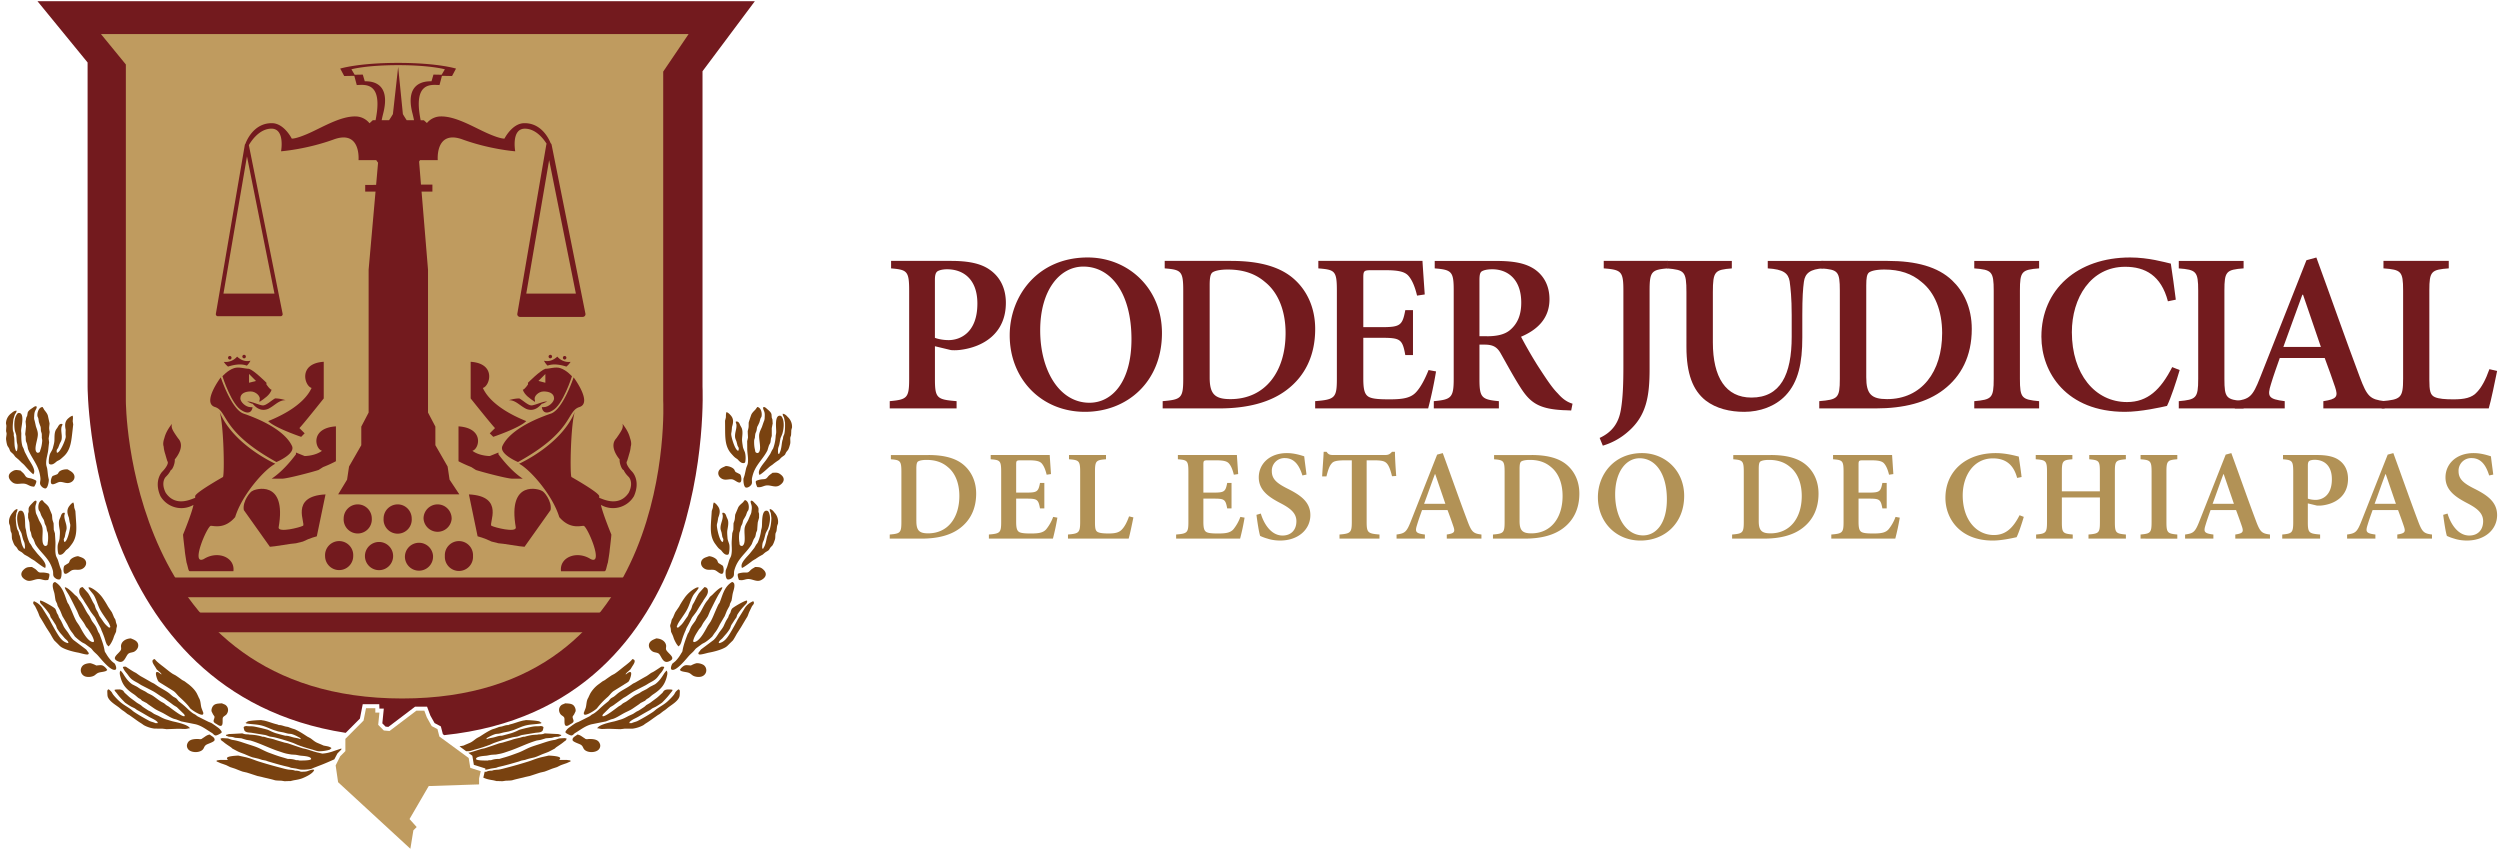
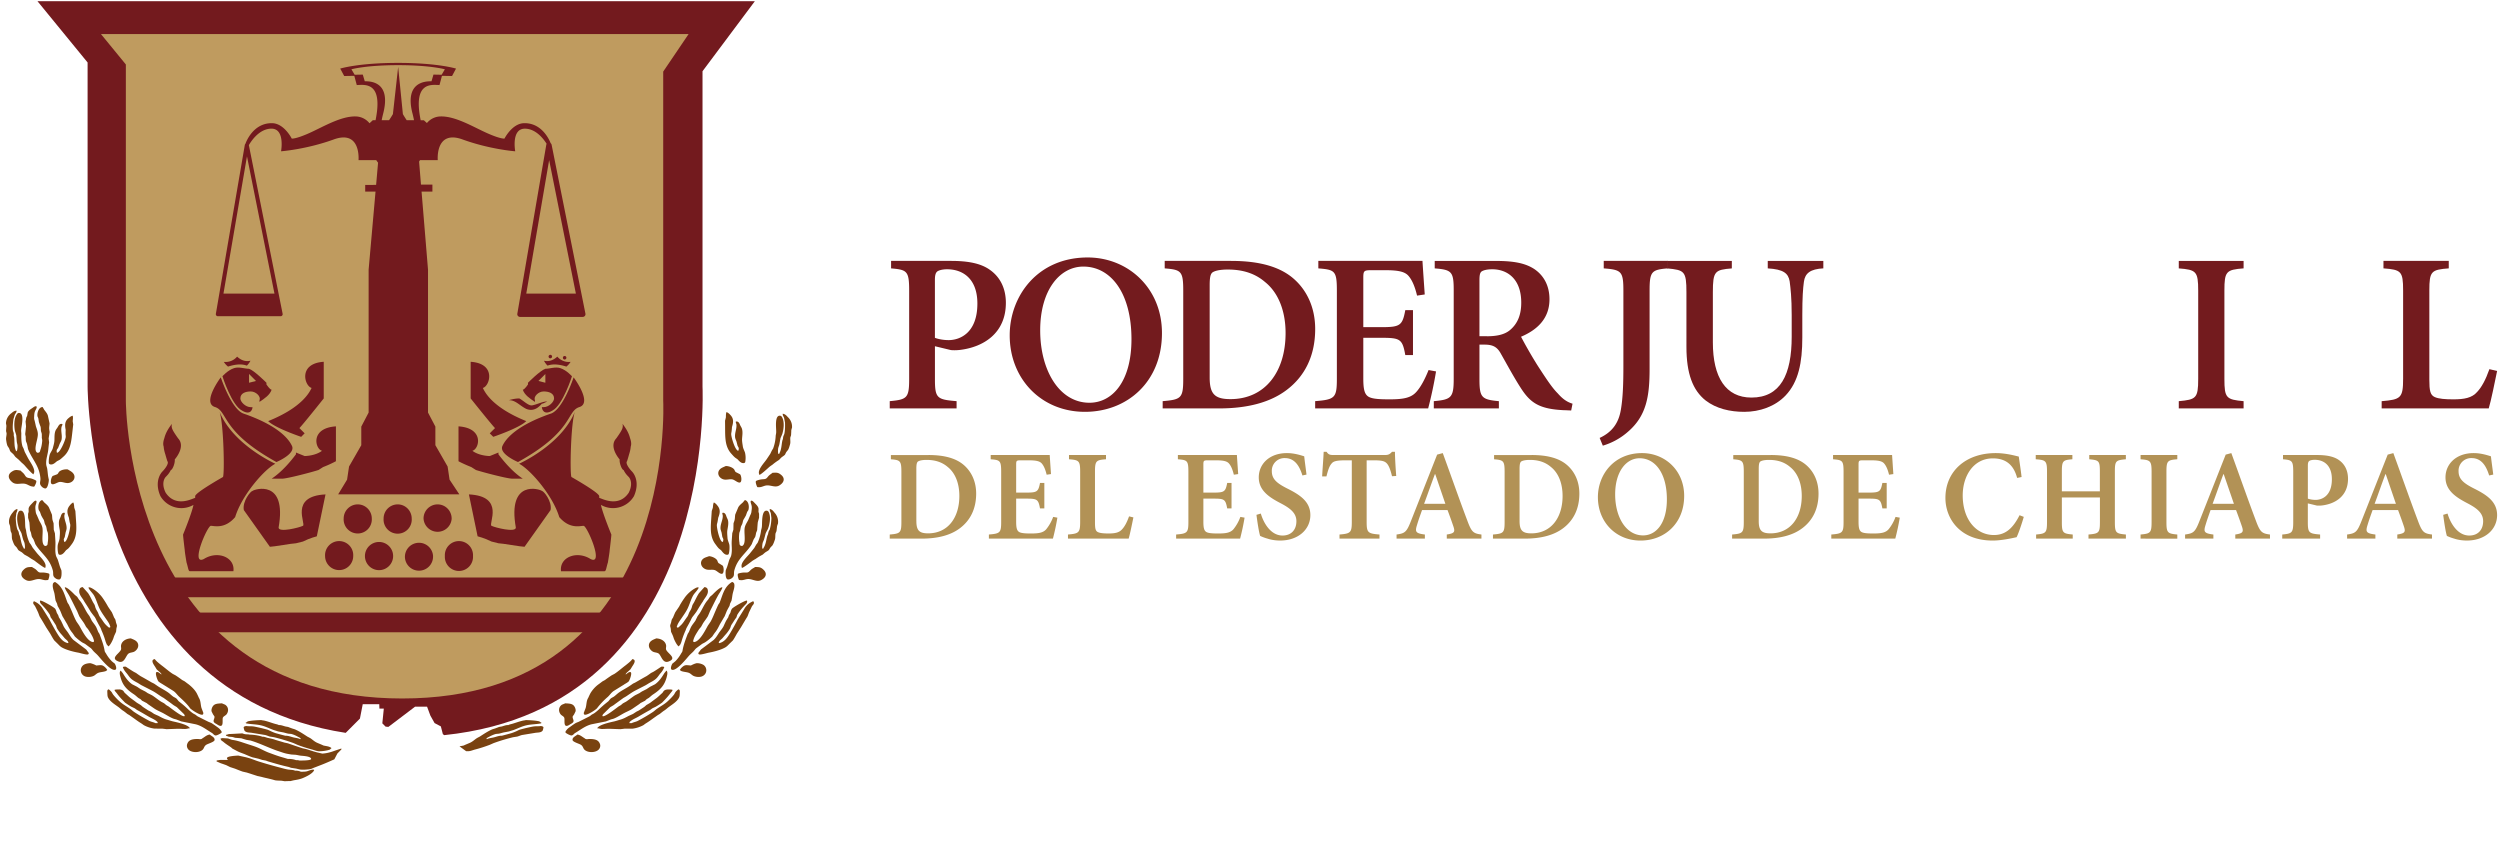
<svg xmlns="http://www.w3.org/2000/svg" width="984.67" height="334.67">
  <path fill-rule="evenodd" clip-rule="evenodd" fill="#731A1E" d="M276.7 28.06L297.32.46H14.75L34.5 24.61v127.7s.01 120.56 101.66 136.34l5.6-5.62 1.11-5.67h6.51l.06 1.74h1.73l-.58 5.8 1.29 1.3 1.1.1 10.5-7.96h4.73l1.3 3.5 1.66 2.96 2.47 1.3.79 3.05.54.4C282.96 278.28 276.7 152.32 276.7 152.32V28.06z" />
  <path fill="#BF9B5F" d="M39.75 13.42h231.47l-10 14.77v129.67s6 117.25-102.82 117.25c-108.83 0-108.83-117.25-108.83-117.25V25.4l-9.82-12z" />
  <path fill-rule="evenodd" clip-rule="evenodd" fill="#731A1E" d="M65.26 227.46h183.45v7.77H65.26zM73.28 241.27H242.2v7.76H73.28z" />
  <path fill="#794210" d="M232.2 291.06c-.47 0-1 .17-1.45.02-.37-.1-.48-.35-.81-.5-.8-.51-1.45-1.11-2.51-1.27-.73.65-2.05 1.09-1.92 2.15.06.78 2.58 1.42 3.33 1.92.86.6.73 1.25 1.37 1.9 1.26 1.26 4.27 1.25 5.54 0 .57-.58.8-1.37.6-2.1-.54-1.74-1.95-2.1-4.15-2.12M226.09 281.43c.2-.38.37-.78.57-1.15.17-.53.04-1-.13-1.46-.66-1.63-1.81-1.7-3.9-1.8-.43.19-.86.36-1.3.54-1.4.95-1.42 2.63-.51 3.8.4.5 1.14.72 1.4 1.29.34.67-.32 3.23.92 3.26.5 0 1.1-.4 1.46-.64.4-.25.9-.46 1.16-.84.48-.69-.42-1.49-.17-2.3.17-.23.34-.5.5-.7M267.22 271.5c-.49.38-.94.75-1.25 1.22-.14.27-.32.57-.48.84-.72.93-1.6 1.8-2.51 2.65-1.2 1.13-2.76 1.95-4.06 2.85-.65.41-1.16 1-1.83 1.42a67.47 67.47 0 0 1-5.88 3.45c-.76.4-1.66.5-2.42.9l-.9-.01c.03-.25.11-.52.3-.63.98-.9 2.32-1.34 3.42-2.02 1.5-.89 2.95-1.73 4.47-2.55.31-.23.6-.45.92-.67l1.27-.59c.83-.49 1.74-1.07 2.51-1.63l.97-1c.88-.91 1.58-1.73 2.29-2.69.32-.4.68-.75.88-1.24.03-.25-1.4-.26-1.71-.25-.58 0-1.04.1-1.43.33-.5.27-.6.76-.95 1.09-.75.64-1.36 1.28-2.11 1.88-.67.51-1.4 1.03-2.12 1.57-.57.5-1.42.91-2.08 1.33-.25.24-.47.45-.71.64-.72.51-1.46.95-2.17 1.44-.34.15-.65.32-1 .49l-1.3.86c-.58.28-1.12.51-1.72.78-1.07.57-2.06 1.14-3.3 1.48-.78.22-1.59.5-2.4.7-1.6.35-5.76 1.25-6.55 2.51-.19-.02-.12.04-.14.2.62 0 1.08.23 1.75.27 1.13.02 2.06-.1 3.15-.07l4.22.15c.58-.06 1.1-.12 1.66-.2l3.14-.01c1.53-.18 3.08-.72 4.31-1.4.3-.24.59-.45.9-.66 1.24-.74 2.36-1.6 3.55-2.44l1.2-.85.74-.43c.55-.42 1.09-.9 1.7-1.3.67-.4 1.17-.92 1.8-1.39 1.53-1.13 3.52-2.32 4.19-3.95.22-.53.18-1.2.22-1.81.02-.6.09-1.07-.54-1.26" />
  <path fill="#794210" d="M226.47 288.74c2.12-1.25 4.05-2.86 6.53-3.47l5.65-1.13 1.98-.79c.3-.07.66-.16 1-.27 1.27-.46 2.57-1.32 3.79-2 1.22-.7 2.65-1.21 3.82-2.02l2.46-1.68c.2-.16.41-.3.56-.46.6-.3 1.22-.64 1.86-.95.15-.22.4-.4.6-.61l.8-.47c.62-.46 1.14-1.02 1.8-1.44 2.96-1.95 4.43-3.64 5.25-6.69.17-.72.5-1.76.09-2.46v-.1l-.23-.02c0 .05-.72.86-.8 1-.9 1.49-2 3.18-3.64 4.33l-1.91.97c-.5.33-1 .67-1.52 1-.59.27-1.08.56-1.63.81-.35.21-.68.43-1.03.68l-1.8.9c-1.21.78-2.27 1.67-3.46 2.46-.46.26-.9.47-1.35.74-.23.22-.5.43-.72.63-.26.16-.55.33-.82.47-1.02.73-5.27 4.13-6.3 3.93-.4-.01 0-.67.09-.8l2.85-2.8c.4-.22.8-.47 1.2-.7.43-.3.78-.61 1.25-.92.9-.67 1.83-1.34 2.78-2.03.36-.18.75-.41 1.09-.63 1.07-.71 2.05-1.43 3.14-2.04 1.52-.8 3.03-1.55 4.56-2.35l1.29-.8c.81-.44 1.69-.88 2.43-1.48.85-.68 1.28-1.45 1.88-2.22a7.16 7.16 0 0 0 1.64-2.62h-.14c0-.18-.77-.14-1.03-.14-.98.65-2 1.34-3.01 1.96-.34.17-.67.37-1.02.51-.57.43-1.12.82-1.76 1.24-1.42.77-2.92 1.65-4.4 2.5-.3.16-.61.31-.93.45-.5.36-1 .7-1.5 1.03-1.41.94-3.02 1.7-4.4 2.74-.58.47-1.1.97-1.7 1.4-.43.27-.92.45-1.33.83-.27.31-.51.62-.77.94-.84.68-1.6 1.26-2.36 1.95-1.08.94-2.05 2-3.3 2.84-.25.15-.56.32-.88.48-.37.25-.64.56-1.07.77-1.38.7-2.77 1.41-4.2 2.12-.36.13-.74.3-1.06.43-.72.44-1.4.92-2.05 1.4-.6.43-1.16.78-1.54 1.32-.22.28-.72.81-.36 1.16.27.26 1.76 1.09 2.27 1.04.58-.04.91-.64 1.36-.94M274.4 261.2c-.83.2-1.57.54-2.28.92-.7-.04-1.49-.2-2.1-.1-.83.1-1.9 1.2-2.19 1.78-.29-.02.37.43.5.5.96.38 2.11.36 3.02.72.58.24 1.01.7 1.5 1.03.87.55 2.32.74 3.43.43 2.24-.7 2.52-3.4.79-4.6a5.16 5.16 0 0 0-2.67-.67" />
  <path fill="#794210" d="M248.93 262.62c.46-.75 2.05-2.73.13-3.02-.61.87-1.72 1.69-2.62 2.42-1.45 1.08-2.77 2.28-4.31 3.32-.41.25-.89.46-1.3.7-.87.6-1.74 1.17-2.55 1.8l-.98.53c-.56.42-1.08.83-1.64 1.22a12.16 12.16 0 0 0-3.16 3.54c-.28.56-.57 1.16-.81 1.72-.76 1.14-.64 2.68-1.01 3.97l-.74 1.93c-.02.22 0 .51.2.68.83.57 4.6-1.9 5.04-2.52a28.8 28.8 0 0 1 4.18-4.4c.84-.76 1.32-1.64 2.35-2.36 1.32-.8 2.64-1.64 3.98-2.46.58-.42 1.36-.76 1.91-1.28.4-.39 1.57-3.58.7-3.7-.72-.11-1.12.53-1.64.77 0 .03 0 .06-.03.11h-.2c.01-.45 1.52-1.52 1.86-1.94.24-.32.44-.7.64-1.03M257.06 256.61c.69.42 1.7.35 2.35.8 1.07.78 1.55 4 3.88 3.16 3.46-1.28 0-2.95-.86-4.55-.28-.54 0-1.16-.06-1.74-.2-1.64-1.83-2.75-3.89-2.84-.66.3-1.3.49-1.95.97-1.58 1.2-1.06 3.22.53 4.2M296.28 236.97a6.78 6.78 0 0 0-3.17 2.94l-2.52 4.05a95.9 95.9 0 0 1-2.95 5.32c-.95 1.5-2.16 3.62-4.44 4.04v-.12c-.23 0-.11-.15-.05-.28.24-.67.88-1.01 1.37-1.53.5-.57.94-1.12 1.45-1.67.6-.7 1.2-1.52 1.63-2.32.18-.42.25-.87.5-1.3.5-.74.97-1.53 1.46-2.26l.44-.58c.23-.46.27-.99.57-1.4.88-1.4 2.02-2.7 3.27-3.97.32-.33.7-1.08.22-1.42v.09c-.71-.05-5.37 2.63-5.75 3.2-.35.46-.46 1.03-.63 1.57-.16.31-.38.64-.56.94-.1.3-.21.57-.28.87-.32.46-.55.9-.84 1.35-.34.68-.67 1.38-.96 2.07-.44.9-1.16 1.71-1.77 2.57-.66 1-1.2 2.01-2.18 2.93l-5.02 3.77-.75 1c-.25.25-.43.69 0 .9.5.3 3.1-.52 3.77-.65 2.01-.35 4.99-1.12 6.71-2.16.58-.36.99-.83 1.45-1.3l1.41-1.37c.61-.87 1.09-1.8 1.61-2.73.54-.8 1.06-1.64 1.58-2.45.73-1.22 1.45-2.46 2.2-3.7.5-.65.69-1.52 1-2.24l1.07-2.22c.22-.44.71-.79.82-1.3.03-.4-.06-.62-.36-.86-.03.18-.16.13-.3.22M268.48 243.43c.83-1.22 1.72-2.45 2.35-3.76.79-1.65 1.26-3.44 2.13-5.06.61-1.09 1.72-1.97 2.27-3.17h-.14c0-.23-.65-.04-.84.04-1.89.88-3.72 2.63-4.72 4.14-.5.7-.97 1.42-1.41 2.16-.22.34-.42.73-.62 1.12l-1.53 2.25c-.32.7-.6 1.38-.88 2.08-.21.29-.37.57-.52.86-.1.36-.17.73-.25 1.08-.11.43-.29.75-.36 1.24 0 .44.17.8.22 1.17l.12 1.23c.33.77.75 1.5.98 2.32.2.72 1.3 3.07 2.05 3.46l.65-.79c.16-.37.33-.73.44-1.12a30.1 30.1 0 0 1 1.61-4.38c.12-.32.22-.68.4-1 .41-.78.89-1.55 1.27-2.34.41-.67.62-1.37 1.06-2 .55-.67 1.03-1.32 1.53-2 .52-.85 1.03-1.74 1.6-2.6.28-.47.6-.94.93-1.42.76-1.55 2.41-2.86 1.92-4.72-.12-.57-.55-.9-1.27-.99-.75.8-1.45 1.6-2.15 2.38-.74 1.13-1.27 2.28-1.88 3.5l-.62 1.04c-.23.47-.28.98-.5 1.48-.24.66-.7 1.2-.97 1.87-.15.39-.3.77-.48 1.16-.24.34-.52.71-.76 1.07-.57.78-1.01 1.57-1.72 2.31-.41.4-.82.77-1.23 1.12h-.49v-.12c-.23 0-.08-.27-.03-.39.36-1.2 1.15-2.2 1.84-3.22" />
  <path fill="#794210" d="M271.56 258.07c.56-.58 1.15-1.04 1.67-1.63.4-.41.62-.84 1.12-1.21l2.23-1.65c.37-.17.7-.37 1.07-.55 1.08-.7 2.03-1.5 2.9-2.35.31-.47.63-.94.97-1.42.9-1.06 1.45-2.23 2.07-3.46.64-1.03 1.22-2.09 1.85-3.11l.8-2c.34-.7.73-1.38 1.11-2.07.05-.26.15-.6.2-.87.21-.38.37-.76.56-1.14.25-1.01.3-2.02.55-3.07.26-1.03.88-2.6.48-3.75a1.36 1.36 0 0 0-.78-.58c-3.21 1.88-3.76 5.34-4.94 8.21-.2.26-.35.5-.53.77-.35.76-.7 1.54-1.03 2.31-.63 1.45-1.2 2.95-1.97 4.33-.36.52-.68 1.02-1.04 1.51-.97 1.7-2.78 5.48-4.86 6.4-.16.04-.34.1-.57.15-.4-.01-.46-.4-.36-.64.39-1.57 1.3-2.85 2.15-4.22.26-.42.69-.8.97-1.22.23-.42.47-.83.68-1.24.62-.98 1.4-1.91 1.96-2.88.3-.7.6-1.39.87-2.06 1-1.92 1.91-3.88 2.94-5.76.57-1.12 1.36-2.08 1.85-3.26l.01-.3c-1.06-.04-3.3 2.36-3.95 3l-.8.66c-.4.44-.63 1.02-1.05 1.46-1.33 1.56-2.02 3.43-3.08 5.1-.29.37-.54.76-.83 1.12-.27.61-.6 1.19-.86 1.78-.59.9-1.33 1.7-1.8 2.64-.28.6-.53 1.23-.77 1.8-.16.32-.36.56-.5.84-.8 2.15-1.66 4.28-2.03 6.6-.08.51-.36.74-.58 1.15a14.4 14.4 0 0 1-2.21 2.95c-.38.32-.78.65-1.16.94-.32.4-1.06 2.2-.21 2.45 1.86.6 5.99-4.76 6.9-5.73M299.5 223.56c-.54-.23-1.34-.21-2.06-.25-.5.36-1.02.58-1.47.95-.5.35-.83 1-1.5 1.19-.48.13-1.05.03-1.58.06-.42 0-2.02.25-2.22.5-.3.39.13 1.85.32 2.27 0 .25.73.2.98.24.98 0 1.69-.41 2.65-.46 1.8-.06 3.43 1.32 5.17.42 2-1.02 2.47-2.68.86-4.15-.34-.32-.7-.6-1.14-.77M277 220.04c-1.52 1.17-1.01 3.33.84 4.12 1.2.54 2.53.03 3.68.39.87.28 1.82 1.43 2.7 1.47.1-.01.15-.04.26-.04.78-.35.63-2.7.15-3.2-.5-.31-1.04-.66-1.57-.96-.38-.36-.38-.77-.6-1.15-.53-.85-2.03-1.53-3.18-1.61-.74.3-1.63.48-2.28.98M305.05 201.9c-.49-.62-.95-1.23-1.85-1.43-.14.69.23 1.12.4 1.68.09.62.14 1.24.23 1.83a18.3 18.3 0 0 1-.63 4.5c-.13.3-.35.63-.48.96-.1.34-.15.65-.22.99-.12.26-.24.55-.32.8-.43 1.58-.55 3.33-1.53 4.7v.2h-.34v-.14c-.22 0-.06-1.53 0-1.74.08-.7.45-1.2.64-1.85.2-.73.4-1.46.58-2.2.22-.66.68-1.3.96-1.95.62-1.72 1.12-4.15.5-5.97-.14-.42-.34-1.11-1-1.13-2.1-.25-1.75 4.81-1.9 6.19-.02.54-.2 1.03-.32 1.54a16.45 16.45 0 0 1-1.4 4.97c-.19.2-.31.4-.48.6-.29.47-.52.9-.79 1.36l-1.53 1.91c-1 1.34-4.16 3.96-3.4 5.75l-.01.22c.6.02 3.66-2.39 4.26-2.85.36-.21.7-.44 1.09-.63.47-.33.95-.65 1.46-.98.42-.23.88-.5 1.34-.73.4-.28.72-.66 1.18-.98.46-.31 1.01-.56 1.36-.91.22-.33.37-.63.58-.94.26-.27.46-.51.75-.77.46-.66.72-1.5.98-2.22.31-.8.13-1.8.31-2.63.13-.42.37-.67.4-1.15l.2-1.7c.1-.32.21-.62.35-.97a5.25 5.25 0 0 0-1.37-4.32M282.87 203.96c.72-1.84 1-3.3-.36-4.9a4 4 0 0 0-1.33-1.17c-.35.63-.32 1.38-.42 2.13-.16.41-.27.82-.42 1.22l-.14 2.04c-.25 4.17-.79 7.92 1.59 11.07.4.53.82 1.14 1.26 1.6.29.27.63.52.95.76.53.62 1.3 1.87 2.44 1.8.33-.01.52-.15.6-.39.29-.86.4-2.84.2-3.69-.2-.77-.65-1.67-.7-2.51-.06-1.02-.2-2.05-.06-3.09.2-1.2.5-2.45.3-3.65-.1-.63-.43-1.11-.63-1.66-.15-.45-.27-.88-.62-1.26-.21-.22-.68-.43-1.01-.22-.12 0 .16.88.16 1.14 0 1.77-.9 3.02-.9 4.8 0 .7.3 1.24.45 1.9l.26 1.53c.11.4.4.68.42 1.16-.05.22-.08.43-.1.66-.08.05-.13.1-.14.14v.12c-1.25-.07-2.43-5.69-2.31-6.8.05-.5.23-.88.29-1.34.08-.47.17-.94.22-1.4" />
  <path fill="#794210" d="M290.57 221.46c1.5-2.55 4.05-4.6 5.55-7.19.22-.6.47-1.2.71-1.8.19-.31.38-.63.59-.93.2-.56.28-1.13.4-1.72.16-.35.3-.71.41-1.03.07-1.02.14-2.05.24-3.06.17-.56.3-1.16.5-1.76l.01-1.6c-.1-.25-.13-.51-.23-.78.02-.42.02-.8.02-1.22-.08-.81-.81-1.53-1.43-2.15-.28-.29-.75-.86-1.17-1-.2-.05-.42-.03-.48.15-.15.54.26 1.26.34 1.77.2.83 0 1.8-.1 2.68-.1.36-.18.7-.39 1.01l-.88 2.08c-.47.9-1.01 1.65-1.28 2.67-.54 1.94.63 6.17-.83 7.32-.11.05-.17.1-.25.15-.3 0-.68-.13-.82-.32-.23-.28-.21-.61-.23-.95-.21-1.15-.23-2.37-.09-3.62.04-.51.25-.82.38-1.26.07-.47.18-.97.29-1.48.14-.31.3-.64.47-.95.25-.58.26-1.27.56-1.83.34-.53.63-1.07.93-1.6.17-.48.32-.92.5-1.39.15-.33.47-.58.52-.94.33-1.24.05-3.41-1.42-3.76-.27.3-.53.62-.8.94-.7.63-1.44 1.2-1.83 1.97-.38.93-.8 1.88-1.18 2.82-.13.78-.08 1.47-.27 2.25-.11.34-.23.74-.39 1.11-.04.85-.04 1.73-.07 2.59-.15.47-.27.9-.44 1.4l-.2 2.9c-.14 1.94.25 3.69-.17 5.64-.12.72-.54 1.27-.8 1.95-.33.98-.56 1.91-.9 2.89-.19.4-.3.78-.48 1.15-.14.8-.2 3.41.73 3.65.45.1.94-.08 1.28-.24 1.8-1.08.92-1.89 1.4-3.46.3-1.05.73-2.1 1.3-3.05M306.36 186.28c-.55-.17-1.36-.09-2.08-.07-.47.4-.97.68-1.39 1.08-.46.4-.75 1.08-1.4 1.32-.47.17-1.05.12-1.57.2-.41.03-2 .41-2.18.69-.27.41.26 1.84.48 2.23.02.26.75.16 1.01.16.98-.08 1.66-.57 2.6-.68 1.79-.23 3.53 1.01 5.19-.04 1.92-1.2 2.26-2.88.55-4.21-.37-.3-.74-.54-1.21-.68M283.67 184.73c-1.43 1.3-.76 3.4 1.16 4.04 1.22.42 2.52-.2 3.68.06.89.2 1.92 1.27 2.8 1.24.1-.02.16-.06.25-.08.75-.4.44-2.7-.08-3.19-.53-.27-1.08-.57-1.63-.83-.42-.3-.43-.73-.69-1.08-.6-.8-2.14-1.35-3.3-1.34-.71.36-1.58.62-2.2 1.18M310.25 164.23c-.53-.6-1.03-1.14-1.95-1.28-.08.7.32 1.1.53 1.65.13.6.23 1.22.36 1.8.05 1.5.04 3.13-.28 4.54-.11.32-.3.66-.4 1-.08.35-.1.65-.14 1a3.3 3.3 0 0 0-.27.83c-.32 1.61-.3 3.36-1.16 4.82v.2l-.34.02v-.14c-.23.02-.18-1.52-.14-1.72.03-.72.37-1.25.5-1.91.15-.74.28-1.49.4-2.24.18-.67.59-1.35.81-2.03.5-1.77.8-4.23.07-6-.18-.4-.42-1.07-1.1-1.04-2.1-.06-1.38 4.96-1.42 6.34.02.54-.13 1.05-.2 1.56a16.3 16.3 0 0 1-1.03 5.07c-.18.23-.26.43-.42.65-.26.49-.46.95-.7 1.43l-1.36 2.03c-.9 1.41-3.85 4.3-2.95 6.04v.21c.6-.05 3.46-2.7 4.02-3.21.34-.25.66-.5 1.04-.72a21.63 21.63 0 0 1 2.67-1.95c.38-.32.65-.73 1.1-1.09.43-.35.96-.63 1.3-1.02.17-.35.31-.66.5-1 .22-.27.41-.53.67-.82.42-.7.62-1.56.83-2.3.24-.82-.01-1.81.1-2.66.1-.42.32-.7.3-1.17.04-.56.07-1.14.08-1.72.09-.32.17-.64.28-.97a5.15 5.15 0 0 0-1.7-4.2M288.3 168.2c.6-1.9.75-3.38-.72-4.85a4.04 4.04 0 0 0-1.42-1.06c-.3.66-.22 1.42-.27 2.15-.11.44-.2.86-.32 1.26l.02 2.06c.05 4.17-.2 7.95 2.4 10.88.46.5.92 1.06 1.4 1.47.3.26.67.5 1 .7.58.56 1.43 1.75 2.57 1.58.34-.04.5-.2.57-.44a9.1 9.1 0 0 0-.1-3.69c-.25-.76-.75-1.62-.86-2.47-.13-.98-.36-2-.29-3.05.09-1.22.3-2.49 0-3.68-.14-.62-.5-1.06-.75-1.59-.18-.42-.33-.85-.7-1.2-.24-.22-.72-.37-1.04-.16-.1.01.25.9.27 1.14.13 1.78-.68 3.1-.54 4.88.05.69.39 1.2.58 1.84l.38 1.5c.13.4.44.65.5 1.13l-.06.66-.11.15.01.14c-1.26.03-2.86-5.47-2.82-6.59.01-.5.16-.9.18-1.36.06-.47.1-.95.12-1.4" />
-   <path fill="#794210" d="M297.3 184.98c1.3-2.67 3.7-4.95 5-7.65.16-.63.37-1.24.55-1.84.16-.35.35-.68.53-1 .17-.57.2-1.16.27-1.75.12-.35.24-.72.33-1.07v-3.06c.13-.58.22-1.19.36-1.79-.03-.54-.08-1.08-.1-1.62-.12-.22-.17-.49-.28-.75a27.7 27.7 0 0 0-.08-1.2c-.14-.8-.93-1.47-1.58-2.02-.31-.26-.81-.8-1.25-.9-.2-.04-.43.01-.47.2-.1.55.35 1.23.48 1.73.26.8.13 1.79.1 2.67-.06.37-.13.73-.3 1.04-.26.73-.51 1.43-.74 2.15-.4.94-.87 1.74-1.06 2.78-.4 1.97 1.09 6.1-.29 7.37-.1.05-.15.1-.23.17-.3.01-.69-.08-.85-.25-.25-.26-.25-.59-.3-.94-.3-1.11-.4-2.33-.36-3.6 0-.5.2-.85.3-1.28.01-.48.1-.99.16-1.5.12-.33.25-.67.4-.99.2-.6.16-1.27.41-1.87.32-.55.56-1.12.81-1.67l.4-1.43c.12-.35.42-.63.45-.99.24-1.26-.2-3.4-1.68-3.63l-.74 1.01c-.67.7-1.36 1.33-1.67 2.12-.33.97-.66 1.95-.97 2.92-.08.78.04 1.47-.12 2.27-.07.35-.16.75-.28 1.14 0 .85.08 1.72.11 2.58-.1.47-.2.93-.33 1.44.02.98.03 1.92.03 2.9 0 1.95.51 3.66.25 5.66-.06.7-.43 1.3-.64 1.98-.26 1.02-.43 1.98-.69 2.98-.15.42-.24.8-.39 1.17-.1.83.04 3.43 1 3.59.46.07.92-.16 1.26-.36 1.71-1.22.78-1.97 1.13-3.56.24-1.07.57-2.16 1.07-3.15M190.84 306.49c1.06.45 2.2.64 3.44.84.42.1.82.18 1.23.3.8.01 1.59.04 2.35.07.42-.06.79-.1 1.2-.19.9-.05 1.7-.03 2.62-.17.78-.24 1.62-.45 2.44-.64.92-.24 1.86-.4 2.76-.67.58-.12 1.1-.26 1.67-.36 1.44-.45 2.82-.93 4.27-1.38l1.63-.37c1-.34 2.02-.77 3-1.16l1.98-.64c.5-.27 1-.5 1.5-.75.72-.26 1.48-.53 2.2-.77.52-.23 1.1-.5 1.6-.69a1.85 1.85 0 0 0-.09-.42c-.56-.02-1.12-.19-1.76-.19-.89 0-1.7.05-2.62 0v-.1l.15.02c.01-.3.36-.4.18-.73-.25-.67-3.51-.86-4.48-.9-1.33.34-2.67.56-3.95.95-1.36.38-2.66.96-4 1.37a174.5 174.5 0 0 1-8.44 2.43c-1 .26-2.15.59-3.16.77-.9.12-2 .07-2.76.44a4.7 4.7 0 0 0-2.3.43c-.2 0-.4 0-.6-.02l-.54 2.33.48.2M186.63 301.24l4.56 1.44-.1.46c.23 0 .47-.01.68-.04.54-.11 1.04-.23 1.56-.37.73-.1 1.38-.22 2.1-.32.33-.14.66-.25.93-.34 2.78-.6 5.3-1.36 7.94-2.12.35-.1.67-.26 1.07-.38.46-.1.96-.19 1.4-.26.47-.17.94-.31 1.4-.45.77-.2 1.55-.37 2.37-.56.88-.28 1.75-.67 2.58-1.03.99-.44 2.12-.78 3.08-1.22.79-.4 1.53-.8 2.3-1.21.17-.15.32-.31.53-.48.95-.66 1.98-1.29 2.9-2.05.67-.6 1.05-.5 1.25-1.44-.22-.03-.49-.1-.74-.16l-2.1.13c-.7.13-1.23.5-1.98.6-1.87.27-3.49.87-5.18 1.42-1.87.63-3.74 1.12-5.5 1.97-1.14.54-2.23 1.13-3.44 1.59-1.77.65-3.54 1.33-5.39 1.86-.76.2-1.51.44-2.23.65a8.4 8.4 0 0 0-3.23.49c-.43-.01-.98-.01-1.36.15-.85-.04-4.66.06-4.54-.69.18-1.06 3.28-1.13 4.28-1.26.58-.1 1.19-.24 1.78-.33.6-.04 1.2-.08 1.76-.1l1.3-.24c1.45-.23 2.82-.8 4.2-1.24 3.59-1.25 6.87-2.94 10.6-4.05.52-.07 1.02-.17 1.54-.25.71-.2 1.34-.4 2.04-.62.8-.06 1.58-.12 2.43-.2.4-.13.81-.26 1.22-.34l1.3-.08c.4-.13.73-.3 1.07-.4 0-.13.04-.22.04-.33-.47-.02-.83-.3-1.38-.33-1.72-.07-3.4-.18-5.13-.26-.43.22-1.02.35-1.57.37-.47.05-.94-.02-1.35.15a16.8 16.8 0 0 0-4.92.8c-.8-.04-1.36.27-2.05.43-1 .25-2.11.43-3.08.81l-3.56 1.06-1.38.3c-1.92.68-3.8 1.31-5.69 1.94-.54.12-1.1.22-1.58.35-1.38.42-2.76.91-4.15 1.28l-.75.17 1.58 1.16.59 3.57z" />
  <path fill="#794210" d="M184.48 295.88c.96-.05 1.75-.44 2.64-.67a54.94 54.94 0 0 0 5.8-1.86l1.47-.65c2.5-.92 5.12-1.7 7.7-2.33.5-.07 1.08-.18 1.57-.24.69-.17 1.3-.49 1.99-.64l5.17-.85c1.05-.16 2.13-.03 2.84-.78.24-.35.29-.9.4-1.28.04-.52-1-.7-1.46-.57l-.9.05c-1.34-.05-2.17.18-3.3.42-1.33.29-2.6.6-3.9.98a19.43 19.43 0 0 1-3.05 1.3c-1.22.35-2.5.7-3.78 1.02-1.13-.05-2.18.42-3.2.66-.83.2-1.87.3-2.64.66h-.26c.03-.4.65-.7.98-.85.86-.47 1.83-.93 2.8-1.18l1.12-.1c.76-.14 1.44-.4 2.18-.54.65-.1 1.27-.24 1.9-.36.68-.26 1.47-.42 2.14-.7 1.55-.6 3.03-1.35 4.7-1.71 1.88-.43 3.93-.37 5.79-.77v-.13c.16 0 .14.06.14-.07-.26-.02-.68-.54-1.1-.62-1.57-.32-3.33-.4-5.09-.46-.43.14-.98.14-1.4.27-1.34.32-2.61.8-3.88 1.18-.54.16-1.15.24-1.63.52-.97-.05-1.76.33-2.56.55l-1.1.19c-.47.2-.97.37-1.46.56-.4.14-.83.24-1.25.4-1.78.78-3.27 1.8-4.89 2.84-.4.2-.79.41-1.2.65-.96.64-1.46 1.21-2.55 1.75-.87.38-1.77.73-2.6 1.12-.5.12-1.08.2-1.63.32l2.6 1.9a9 9 0 0 0 .9.02M6.03 185.16c.57-.1 1.36.07 2.07.18.43.47.9.8 1.28 1.24.41.45.64 1.16 1.25 1.47.45.23 1.03.26 1.54.38.42.1 1.93.67 2.1.96.22.44-.46 1.8-.72 2.17-.04.24-.76.05-1 .03-.99-.2-1.6-.76-2.53-1-1.75-.44-3.6.59-5.15-.64-1.78-1.42-1.94-3.15-.1-4.25.39-.25.78-.46 1.26-.54M28.74 186.34c1.29 1.45.42 3.47-1.56 3.87-1.26.27-2.48-.5-3.67-.38-.9.1-2.04 1.03-2.92.9-.1-.05-.13-.08-.24-.1-.7-.5-.14-2.76.43-3.18l1.7-.63c.44-.26.51-.67.8-1 .68-.72 2.26-1.07 3.42-.93.66.44 1.5.8 2.04 1.45M4.46 162.78c.6-.51 1.15-1.01 2.07-1.04.02.7-.42 1.06-.7 1.58-.18.6-.35 1.19-.54 1.75-.2 1.5-.37 3.1-.19 4.55.08.32.24.68.31 1.02.02.37.02.67.02 1.03.1.28.15.59.18.85.15 1.64-.06 3.37.65 4.92l-.02.2.33.07.03-.14c.2.04.33-1.48.3-1.7.06-.7-.22-1.27-.29-1.96-.08-.75-.13-1.5-.17-2.26-.1-.7-.43-1.42-.6-2.13-.3-1.8-.35-4.29.57-5.96.21-.37.52-1.02 1.19-.9 2.1.19.87 5.1.76 6.47-.08.52.01 1.06.04 1.57-.03 1.76-.03 3.52.48 5.17.15.25.23.46.36.69.2.52.35 1 .54 1.5.4.73.75 1.45 1.15 2.18.75 1.52 3.38 4.75 2.32 6.35l-.04.23c-.58-.12-3.17-3.11-3.67-3.69-.3-.28-.6-.57-.94-.84l-1.27-1.26-1.19-1c-.34-.34-.57-.8-.97-1.2-.4-.4-.9-.75-1.18-1.17-.16-.37-.26-.7-.4-1.04-.2-.31-.36-.6-.6-.91-.33-.75-.45-1.63-.56-2.38-.16-.85.2-1.8.16-2.66-.06-.43-.24-.72-.19-1.2l.12-1.72a17 17 0 0 0-.17-1 5.12 5.12 0 0 1 2.1-3.97M25.87 169.34c-.38-1.95-.4-3.44 1.22-4.73.47-.39.92-.72 1.52-.88.24.69.07 1.43.03 2.18.08.45.13.87.2 1.29-.09.67-.16 1.4-.23 2.03-.5 4.15-.64 7.93-3.53 10.54-.5.44-1.02.95-1.53 1.3-.34.21-.72.39-1.07.56-.64.48-1.6 1.57-2.72 1.27-.32-.08-.47-.26-.52-.51-.13-.9.12-2.88.47-3.66.33-.72.93-1.5 1.13-2.34.24-.97.56-1.94.6-3 .04-1.22-.04-2.51.38-3.66.21-.58.62-.99.91-1.49.23-.4.42-.8.82-1.1.27-.2.77-.3 1.05-.03.12.02-.33.85-.37 1.09-.33 1.75.34 3.16.02 4.91-.12.68-.51 1.15-.77 1.76-.16.47-.37.98-.55 1.45-.16.38-.5.59-.6 1.05l-.01.67c.04.08.09.13.1.17l-.03.12c1.25.19 3.4-5.08 3.5-6.2.03-.48-.08-.92-.06-1.37 0-.48 0-.96.04-1.42" />
  <path fill="#794210" d="M15.17 184.96c-1-2.82-3.15-5.37-4.17-8.21-.08-.65-.23-1.28-.36-1.9-.13-.36-.26-.7-.41-1.05-.1-.59-.1-1.17-.1-1.77-.08-.37-.16-.75-.2-1.1.11-1.01.23-2.04.32-3.04-.07-.6-.1-1.21-.18-1.83.1-.54.2-1.06.27-1.58.15-.22.23-.48.36-.72l.2-1.2c.22-.78 1.08-1.34 1.78-1.81.34-.22.9-.7 1.33-.75.22 0 .43.07.45.26.05.56-.47 1.18-.65 1.66-.35.77-.33 1.77-.38 2.65.02.36.05.73.2 1.07.17.75.35 1.48.5 2.22.3.98.7 1.82.77 2.88.2 2.01-1.72 5.92-.5 7.36.12.07.16.13.23.2.28.05.68 0 .86-.16.28-.21.3-.54.4-.89.4-1.06.64-2.27.73-3.53.05-.5-.1-.86-.15-1.3.02-.49 0-1-.01-1.51a9.2 9.2 0 0 0-.3-1.03c-.13-.62-.02-1.3-.22-1.92-.24-.58-.43-1.17-.63-1.75-.07-.52-.14-.98-.23-1.47-.1-.35-.35-.67-.35-1.03-.1-1.28.56-3.36 2.05-3.4.22.36.44.71.63 1.08.59.76 1.2 1.48 1.45 2.32l.65 3.01c0 .78-.2 1.45-.13 2.25.04.37.09.78.17 1.17-.1.85-.26 1.7-.39 2.56.07.5.1.96.19 1.48-.12.96-.23 1.9-.33 2.88-.2 1.93-.9 3.56-.84 5.57 0 .72.3 1.36.43 2.06.15 1.04.21 2 .37 3.03.1.44.16.84.26 1.22 0 .82-.4 3.4-1.36 3.45-.46.01-.9-.28-1.21-.5-1.57-1.42-.57-2.05-.76-3.68-.12-1.1-.35-2.21-.74-3.25M87.15 299.3c-.65 0-1.2.17-1.76.2-.07.13-.08.28-.09.41.49.19 1.08.46 1.59.69.72.24 1.48.51 2.21.77.5.26 1 .48 1.5.75l1.97.64c.99.4 2.02.82 3.01 1.16.54.12 1.1.26 1.63.37 1.45.45 2.84.93 4.27 1.38.57.1 1.1.24 1.67.36.9.27 1.84.43 2.76.67.83.19 1.66.4 2.44.64.9.14 1.72.12 2.63.17.4.09.76.13 1.19.2.77-.04 1.54-.07 2.35-.08.4-.12.82-.2 1.23-.3 1.24-.2 2.38-.4 3.46-.84 1.43-.59 3.67-1.66 4.44-2.94.06-.13.2-.2 0-.2l-.02-.2c-1-.1-1.9.43-2.75.65-.7.18-1.6.15-2.34.18a4.76 4.76 0 0 0-2.31-.43c-.77-.37-1.86-.32-2.76-.45-1.02-.18-2.17-.5-3.16-.77-2.87-.74-5.68-1.55-8.45-2.42-1.33-.41-2.63-1-3.99-1.38-1.28-.38-2.62-.6-3.95-.93-.97.02-4.23.22-4.48.88-.18.33.17.44.19.73l.14-.02v.11c-.93.05-1.74 0-2.62 0M77.83 291.06c-2.2.02-3.62.38-4.14 2.12-.2.73.02 1.52.58 2.1 1.27 1.25 4.3 1.26 5.55 0 .63-.65.52-1.3 1.37-1.9.74-.5 3.27-1.14 3.33-1.92.12-1.06-1.2-1.5-1.92-2.15-1.07.16-1.73.76-2.51 1.27-.33.15-.45.39-.8.5-.47.15-.99-.02-1.47-.02M129.85 295.28c.27-.12.54-.58.73-.58 0-.15.04-.12-.13-.12-.73-.65-2.03-.7-3.03-.94-.84-.4-1.73-.74-2.6-1.12-1.1-.54-1.6-1.11-2.55-1.75-.42-.24-.81-.44-1.21-.65-1.61-1.05-3.11-2.06-4.89-2.85-.42-.15-.84-.25-1.25-.4-.5-.18-.98-.35-1.45-.55-.37-.06-.73-.12-1.1-.2-.81-.2-1.6-.59-2.56-.54-.48-.28-1.08-.36-1.63-.52-1.27-.37-2.54-.86-3.87-1.18-.42-.13-.99-.13-1.42-.27-1.75.06-3.52.14-5.1.46-.4.08-.82.6-1.09.62 0 .13-.02.07.15.07v.13c1.87.4 3.92.34 5.78.77 1.68.36 3.15 1.11 4.71 1.71.66.28 1.46.44 2.13.7.63.12 1.26.25 1.9.36.74.14 1.43.4 2.18.54l1.12.1c.97.24 1.95.7 2.81 1.18.33.15.94.45.98.85h-.26c-.77-.37-1.82-.47-2.64-.66-1.02-.25-2.07-.71-3.2-.66-1.28-.31-2.55-.67-3.78-1.01a17.1 17.1 0 0 1-1.58-.62l-1.48-.7a58.1 58.1 0 0 0-3.89-.97c-1.13-.24-1.96-.47-3.31-.42l-.89-.05c-.46-.13-1.5.05-1.47.57.12.39.16.93.41 1.28.71.75 1.79.62 2.84.78l5.18.85c.69.15 1.3.47 1.98.64.49.06 1.07.16 1.58.24 2.57.63 5.2 1.41 7.69 2.32l1.48.66c1.85.73 3.86 1.33 5.78 1.86.9.23 1.68.62 2.64.68 1.38.05 3.2-.25 4.3-.61M83.94 281.43c.16.2.33.47.5.7.24.81-.65 1.61-.17 2.3.27.38.76.59 1.16.84.36.24.95.64 1.46.64 1.23-.03.58-2.59.9-3.26.28-.57 1.03-.79 1.43-1.29.9-1.17.87-2.85-.54-3.8-.42-.18-.85-.35-1.27-.54-2.1.1-3.25.17-3.92 1.8-.16.46-.28.93-.13 1.46.2.37.38.77.58 1.15M42.8 271.5c-.62.2-.54.66-.53 1.26.05.6 0 1.28.22 1.81.67 1.63 2.65 2.82 4.2 3.95.62.47 1.12.98 1.78 1.4.62.39 1.17.87 1.7 1.29.27.15.5.3.75.43l1.2.85c1.2.83 2.3 1.7 3.55 2.44.31.22.62.42.9.65 1.23.69 2.78 1.23 4.3 1.4l3.15.03 1.66.2c1.4-.07 2.84-.1 4.23-.16 1.09-.03 2.02.1 3.12.07.7-.04 1.16-.27 1.78-.28-.04-.15.03-.21-.15-.18-.8-1.27-4.96-2.17-6.55-2.52-.82-.2-1.62-.48-2.4-.7-1.24-.34-2.23-.9-3.3-1.48-.6-.27-1.15-.5-1.73-.78-.43-.3-.83-.57-1.29-.86l-1-.49c-.71-.49-1.46-.93-2.16-1.44-.25-.19-.47-.4-.72-.63-.66-.43-1.5-.84-2.08-1.34-.7-.54-1.45-1.06-2.12-1.57-.75-.6-1.36-1.24-2.1-1.88-.38-.33-.46-.82-.96-1.09a2.59 2.59 0 0 0-1.43-.33c-.31 0-1.74 0-1.72.25.2.5.57.83.9 1.24.7.97 1.4 1.78 2.28 2.7.34.33.63.65.97 1 .77.55 1.67 1.14 2.5 1.62l1.28.6c.3.2.6.43.92.66 1.52.82 2.96 1.67 4.46 2.55 1.1.69 2.44 1.12 3.43 2.02.17.11.27.38.3.63l-.9.01c-.76-.4-1.67-.5-2.43-.9-2.05-1.1-4-2.2-5.88-3.45-.67-.43-1.18-1-1.83-1.41-1.3-.9-2.85-1.73-4.05-2.86a21.94 21.94 0 0 1-2.5-2.65 8.78 8.78 0 0 1-.5-.84 5.48 5.48 0 0 0-1.25-1.22" />
  <path fill="#794210" d="M83.56 288.74c.44.3.78.9 1.36.94.5.05 2-.78 2.27-1.04.35-.35-.14-.88-.36-1.15-.39-.55-.94-.9-1.53-1.33-.66-.47-1.34-.96-2.06-1.4-.31-.13-.7-.3-1.07-.43-1.42-.7-2.8-1.41-4.2-2.11-.42-.22-.7-.53-1.07-.77-.3-.16-.63-.33-.88-.48-1.24-.85-2.21-1.9-3.28-2.85-.78-.69-1.53-1.27-2.37-1.94-.26-.32-.5-.64-.77-.95-.4-.38-.9-.56-1.34-.83-.6-.42-1.11-.93-1.69-1.4-1.37-1.04-2.99-1.8-4.4-2.73l-1.5-1.03-.93-.45c-1.48-.86-2.98-1.73-4.4-2.5a32.9 32.9 0 0 1-1.77-1.24c-.34-.15-.68-.35-1-.52-1.02-.62-2.05-1.3-3.03-1.96-.25 0-1.03-.04-1.01.14h-.15c.27 1 .95 1.82 1.64 2.63.6.77 1.04 1.53 1.88 2.22.74.59 1.62 1.03 2.44 1.47.44.29.84.54 1.27.8 1.54.8 3.04 1.55 4.58 2.36 1.08.6 2.06 1.32 3.13 2.03.35.22.73.46 1.09.64l2.8 2.02c.45.31.8.62 1.24.92l1.18.71 2.87 2.79c.07.13.49.79.07.8-1.02.2-5.27-3.2-6.3-3.93-.27-.13-.55-.3-.81-.47-.22-.2-.5-.4-.73-.63-.44-.27-.88-.48-1.34-.74-1.2-.78-2.25-1.68-3.46-2.45-.6-.32-1.2-.61-1.8-.9-.35-.26-.67-.47-1.03-.68-.55-.26-1.05-.55-1.63-.82-.52-.32-1.01-.67-1.52-1l-1.9-.97c-1.65-1.14-2.75-2.84-3.65-4.32-.08-.15-.8-.96-.8-1l-.23.01v.1c-.42.7-.09 1.74.1 2.47.82 3.04 2.27 4.73 5.25 6.68.65.43 1.18.98 1.78 1.45.28.16.5.3.81.46.2.21.45.4.6.62.64.3 1.25.65 1.85.94.16.16.38.3.57.46l2.45 1.69c1.18.8 2.6 1.32 3.83 2.02 1.2.67 2.51 1.53 3.79 2 .35.1.68.2 1.01.27l1.98.78 5.64 1.13c2.48.6 4.4 2.22 6.53 3.47M35.63 261.2c-.98.02-1.98.22-2.67.67a2.57 2.57 0 0 0 .78 4.62c1.12.3 2.58.11 3.44-.44.49-.33.91-.79 1.49-1.03.92-.36 2.06-.33 3.04-.72.12-.07.77-.52.48-.5-.28-.58-1.36-1.68-2.17-1.78-.62-.1-1.4.06-2.1.1a9.89 9.89 0 0 0-2.3-.91" />
  <path fill="#794210" d="M61.1 262.62c.2.33.4.71.63 1.03.35.42 1.85 1.48 1.87 1.93l-.21.01c-.02-.05-.02-.08-.02-.12-.52-.24-.92-.88-1.64-.77-.87.13.29 3.32.7 3.71.54.51 1.31.86 1.91 1.27 1.35.82 2.67 1.67 3.97 2.47 1.03.72 1.5 1.6 2.36 2.36 1.5 1.37 3.05 2.8 4.17 4.4.44.6 4.21 3.08 5.04 2.52.2-.17.23-.46.2-.68l-.73-1.93c-.38-1.3-.26-2.83-1.02-3.97-.23-.56-.53-1.16-.8-1.72-.71-1.33-1.88-2.5-3.16-3.54-.56-.4-1.07-.8-1.64-1.23l-.99-.53c-.8-.62-1.66-1.2-2.55-1.8-.4-.23-.88-.44-1.29-.7-1.55-1.04-2.87-2.24-4.32-3.31-.9-.73-2-1.55-2.61-2.43-1.91.3-.34 2.28.12 3.03M52.97 256.61c1.6-.98 2.1-3 .53-4.2-.65-.48-1.3-.67-1.95-.97-2.06.09-3.69 1.2-3.88 2.84-.08.58.2 1.2-.08 1.74-.85 1.6-4.3 3.27-.85 4.55 2.32.84 2.8-2.38 3.89-3.15.64-.46 1.65-.4 2.34-.8M13.74 236.97c-.13-.09-.27-.05-.28-.22-.32.24-.4.47-.38.86.13.51.61.86.81 1.3.38.76.74 1.5 1.08 2.23.32.71.5 1.58 1 2.24.76 1.23 1.48 2.47 2.2 3.7.52.8 1.05 1.64 1.58 2.44.53.92 1.01 1.86 1.63 2.73l1.4 1.37c.46.47.87.94 1.44 1.3 1.73 1.04 4.7 1.81 6.73 2.16.64.13 3.24.95 3.75.65.43-.21.25-.65 0-.9l-.75-1-5.02-3.77c-.97-.92-1.5-1.93-2.17-2.93-.61-.86-1.32-1.66-1.76-2.56-.3-.7-.64-1.4-.97-2.07-.28-.46-.52-.9-.84-1.36-.08-.3-.18-.57-.28-.86-.18-.3-.4-.64-.55-.95-.18-.54-.3-1.1-.64-1.57-.39-.57-5.06-3.25-5.76-3.2v-.1c-.47.35-.1 1.1.22 1.43a24.48 24.48 0 0 1 3.28 3.96c.3.42.34.95.56 1.41.15.19.31.38.44.58.49.73.97 1.52 1.46 2.26.26.43.33.88.5 1.3.43.8 1.04 1.62 1.64 2.32.51.55.95 1.1 1.44 1.67.5.52 1.13.86 1.38 1.53.06.13.17.28-.05.28v.12c-2.28-.42-3.5-2.54-4.44-4.04a92.4 92.4 0 0 1-2.94-5.31l-2.54-4.06a6.78 6.78 0 0 0-3.17-2.94M41.54 243.43c.7 1.02 1.49 2.01 1.84 3.22.05.12.2.39-.03.39v.12h-.48c-.42-.35-.84-.71-1.23-1.12-.72-.74-1.16-1.53-1.72-2.31l-.77-1.07c-.17-.38-.34-.77-.48-1.16-.26-.66-.72-1.2-.96-1.87-.23-.5-.27-1-.5-1.48l-.62-1.03c-.62-1.23-1.14-2.38-1.9-3.5-.7-.8-1.39-1.6-2.13-2.39-.73.09-1.15.42-1.27 1-.5 1.85 1.16 3.17 1.92 4.71l.93 1.42c.56.86 1.08 1.75 1.6 2.6.5.68.98 1.33 1.53 2 .44.63.65 1.33 1.06 2 .38.79.86 1.57 1.28 2.34.16.32.27.68.38 1a30.25 30.25 0 0 1 1.6 4.38c.13.39.3.75.44 1.12.24.28.46.56.67.79.75-.39 1.86-2.74 2.04-3.45.24-.82.66-1.56.98-2.33.04-.43.1-.83.13-1.23.05-.37.22-.73.22-1.17-.08-.49-.26-.81-.37-1.23-.08-.36-.15-.72-.25-1.1-.14-.28-.3-.56-.51-.85-.28-.7-.56-1.37-.88-2.08-.52-.75-1.03-1.5-1.52-2.25a37.24 37.24 0 0 0-2.03-3.28c-1-1.5-2.84-3.25-4.74-4.14-.19-.08-.83-.27-.83-.04h-.14c.55 1.2 1.65 2.08 2.27 3.17.88 1.62 1.34 3.41 2.13 5.06.63 1.3 1.52 2.54 2.34 3.76" />
-   <path fill="#794210" d="M38.46 258.07c.93.97 5.05 6.33 6.92 5.73.84-.25.1-2.05-.21-2.45-.4-.29-.8-.62-1.17-.94-.91-.95-1.6-1.87-2.21-2.95-.22-.4-.5-.64-.58-1.14-.38-2.33-1.24-4.46-2.02-6.61-.15-.27-.34-.52-.52-.84-.23-.57-.48-1.2-.75-1.8-.49-.94-1.23-1.74-1.8-2.64-.26-.6-.61-1.17-.88-1.77-.29-.37-.54-.75-.82-1.13-1.06-1.67-1.75-3.54-3.08-5.1-.43-.44-.64-1.02-1.05-1.46l-.81-.66c-.63-.64-2.89-3.03-3.94-3l.01.3c.5 1.19 1.28 2.15 1.86 3.26 1.01 1.88 1.93 3.84 2.93 5.76l.87 2.06c.56.97 1.35 1.9 1.96 2.88.22.41.47.82.68 1.24.28.42.72.8.97 1.23.85 1.36 1.77 2.64 2.16 4.21.1.25.03.63-.37.65-.23-.05-.4-.12-.58-.15-2.08-.93-3.87-4.71-4.85-6.4l-1.04-1.51c-.78-1.39-1.33-2.88-1.97-4.34-.32-.76-.7-1.55-1.03-2.3l-.52-.78c-1.18-2.87-1.74-6.33-4.95-8.2-.33.1-.63.3-.78.57-.4 1.16.22 2.73.5 3.76.24 1.04.28 2.05.53 3.07.2.37.35.75.55 1.13.06.28.16.61.21.87.38.7.77 1.37 1.1 2.07l.81 2c.63 1.02 1.22 2.09 1.85 3.12.61 1.22 1.17 2.4 2.07 3.45.34.48.67.95.97 1.43.87.84 1.83 1.63 2.9 2.35.36.17.7.38 1.07.54.75.54 1.5 1.13 2.24 1.65.49.37.71.8 1.1 1.22.54.58 1.13 1.04 1.67 1.62M10.53 223.56c-.47.17-.81.45-1.16.77-1.6 1.47-1.14 3.13.87 4.15 1.73.9 3.36-.48 5.16-.41.96.04 1.66.46 2.65.45.25-.03 1 0 1-.24.18-.42.6-1.88.32-2.27-.21-.25-1.82-.5-2.23-.5-.54-.03-1.1.07-1.59-.06-.66-.19-.99-.84-1.49-1.2-.45-.36-.97-.58-1.47-.94-.71.04-1.53.02-2.06.25M33.03 220.04c-.66-.5-1.55-.69-2.27-.98-1.16.08-2.65.76-3.2 1.61-.22.38-.2.8-.6 1.15-.52.3-1.06.65-1.57.96-.47.5-.6 2.85.16 3.2.11 0 .16.03.26.04.87-.04 1.83-1.19 2.7-1.48 1.15-.35 2.48.16 3.67-.38 1.87-.79 2.38-2.95.85-4.12M4.98 201.9c-1.05 1.27-1.64 2.65-1.37 4.33.14.35.24.64.35.96.05.58.13 1.15.2 1.7.03.48.26.73.4 1.16.17.82 0 1.83.3 2.63.27.72.53 1.56 1 2.22.28.26.49.5.74.77l.58.94c.34.35.9.6 1.37.9.45.33.77.71 1.17.99.46.23.92.5 1.35.73l1.46.98c.38.19.72.42 1.08.63.6.46 3.66 2.87 4.26 2.85 0-.07 0-.12-.02-.22.77-1.79-2.38-4.41-3.4-5.75-.52-.65-.99-1.27-1.51-1.9-.28-.46-.51-.9-.8-1.37-.17-.2-.28-.4-.48-.6a16.23 16.23 0 0 1-1.4-4.98c-.12-.5-.3-1-.31-1.53-.15-1.38.2-6.45-1.91-6.2-.67.03-.86.72-1 1.14-.61 1.82-.12 4.25.5 5.97.28.65.75 1.29.97 1.96.18.72.36 1.46.57 2.18.2.66.56 1.16.64 1.86.05.21.23 1.74 0 1.74v.13h-.35v-.2c-.97-1.37-1.08-3.11-1.52-4.68a4.48 4.48 0 0 0-.33-.82c-.06-.33-.11-.64-.2-.98-.14-.33-.36-.65-.5-.96-.43-1.37-.55-3-.62-4.5l.23-1.83c.17-.56.53-1 .4-1.68-.9.2-1.36.8-1.85 1.44M27.16 203.96c.06.45.13.92.22 1.4.07.45.24.84.3 1.33.1 1.11-1.07 6.73-2.32 6.8v-.13c-.02-.04-.08-.08-.12-.13-.04-.23-.07-.44-.13-.66.03-.48.33-.76.42-1.16.08-.51.2-1.04.28-1.54.14-.65.43-1.19.43-1.88 0-1.8-.9-3.04-.9-4.82 0-.25.29-1.14.17-1.14-.32-.2-.8 0-1.03.23-.33.38-.46.81-.6 1.26-.2.55-.53 1.03-.62 1.66-.2 1.2.09 2.45.28 3.65.14 1.04 0 2.07-.06 3.08-.04.85-.5 1.75-.68 2.52-.21.85-.1 2.83.19 3.69.09.23.27.38.6.4 1.15.05 1.9-1.2 2.43-1.81.33-.25.66-.5.96-.77.44-.46.87-1.06 1.27-1.59 2.37-3.15 1.84-6.9 1.58-11.07l-.14-2.04c-.16-.4-.27-.81-.42-1.23-.1-.74-.07-1.5-.42-2.12-.56.28-.95.68-1.34 1.16-1.36 1.6-1.07 3.07-.35 4.9" />
+   <path fill="#794210" d="M38.46 258.07c.93.97 5.05 6.33 6.92 5.73.84-.25.1-2.05-.21-2.45-.4-.29-.8-.62-1.17-.94-.91-.95-1.6-1.87-2.21-2.95-.22-.4-.5-.64-.58-1.14-.38-2.33-1.24-4.46-2.02-6.61-.15-.27-.34-.52-.52-.84-.23-.57-.48-1.2-.75-1.8-.49-.94-1.23-1.74-1.8-2.64-.26-.6-.61-1.17-.88-1.77-.29-.37-.54-.75-.82-1.13-1.06-1.67-1.75-3.54-3.08-5.1-.43-.44-.64-1.02-1.05-1.46l-.81-.66c-.63-.64-2.89-3.03-3.94-3l.01.3c.5 1.19 1.28 2.15 1.86 3.26 1.01 1.88 1.93 3.84 2.93 5.76l.87 2.06c.56.97 1.35 1.9 1.96 2.88.22.41.47.82.68 1.24.28.42.72.8.97 1.23.85 1.36 1.77 2.64 2.16 4.21.1.25.03.63-.37.65-.23-.05-.4-.12-.58-.15-2.08-.93-3.87-4.71-4.85-6.4l-1.04-1.51c-.78-1.39-1.33-2.88-1.97-4.34-.32-.76-.7-1.55-1.03-2.3l-.52-.78c-1.18-2.87-1.74-6.33-4.95-8.2-.33.1-.63.3-.78.57-.4 1.16.22 2.73.5 3.76.24 1.04.28 2.05.53 3.07.2.37.35.75.55 1.13.06.28.16.61.21.87.38.7.77 1.37 1.1 2.07l.81 2c.63 1.02 1.22 2.09 1.85 3.12.61 1.22 1.17 2.4 2.07 3.45.34.48.67.95.97 1.43.87.84 1.83 1.63 2.9 2.35.36.17.7.38 1.07.54.75.54 1.5 1.13 2.24 1.65.49.37.71.8 1.1 1.22.54.58 1.13 1.04 1.67 1.62M10.53 223.56c-.47.17-.81.45-1.16.77-1.6 1.47-1.14 3.13.87 4.15 1.73.9 3.36-.48 5.16-.41.96.04 1.66.46 2.65.45.25-.03 1 0 1-.24.18-.42.6-1.88.32-2.27-.21-.25-1.82-.5-2.23-.5-.54-.03-1.1.07-1.59-.06-.66-.19-.99-.84-1.49-1.2-.45-.36-.97-.58-1.47-.94-.71.04-1.53.02-2.06.25M33.03 220.04M4.98 201.9c-1.05 1.27-1.64 2.65-1.37 4.33.14.35.24.64.35.96.05.58.13 1.15.2 1.7.03.48.26.73.4 1.16.17.82 0 1.83.3 2.63.27.72.53 1.56 1 2.22.28.26.49.5.74.77l.58.94c.34.35.9.6 1.37.9.45.33.77.71 1.17.99.46.23.92.5 1.35.73l1.46.98c.38.19.72.42 1.08.63.6.46 3.66 2.87 4.26 2.85 0-.07 0-.12-.02-.22.77-1.79-2.38-4.41-3.4-5.75-.52-.65-.99-1.27-1.51-1.9-.28-.46-.51-.9-.8-1.37-.17-.2-.28-.4-.48-.6a16.23 16.23 0 0 1-1.4-4.98c-.12-.5-.3-1-.31-1.53-.15-1.38.2-6.45-1.91-6.2-.67.03-.86.72-1 1.14-.61 1.82-.12 4.25.5 5.97.28.65.75 1.29.97 1.96.18.72.36 1.46.57 2.18.2.66.56 1.16.64 1.86.05.21.23 1.74 0 1.74v.13h-.35v-.2c-.97-1.37-1.08-3.11-1.52-4.68a4.48 4.48 0 0 0-.33-.82c-.06-.33-.11-.64-.2-.98-.14-.33-.36-.65-.5-.96-.43-1.37-.55-3-.62-4.5l.23-1.83c.17-.56.53-1 .4-1.68-.9.2-1.36.8-1.85 1.44M27.16 203.96c.06.45.13.92.22 1.4.07.45.24.84.3 1.33.1 1.11-1.07 6.73-2.32 6.8v-.13c-.02-.04-.08-.08-.12-.13-.04-.23-.07-.44-.13-.66.03-.48.33-.76.42-1.16.08-.51.2-1.04.28-1.54.14-.65.43-1.19.43-1.88 0-1.8-.9-3.04-.9-4.82 0-.25.29-1.14.17-1.14-.32-.2-.8 0-1.03.23-.33.38-.46.81-.6 1.26-.2.55-.53 1.03-.62 1.66-.2 1.2.09 2.45.28 3.65.14 1.04 0 2.07-.06 3.08-.04.85-.5 1.75-.68 2.52-.21.85-.1 2.83.19 3.69.09.23.27.38.6.4 1.15.05 1.9-1.2 2.43-1.81.33-.25.66-.5.96-.77.44-.46.87-1.06 1.27-1.59 2.37-3.15 1.84-6.9 1.58-11.07l-.14-2.04c-.16-.4-.27-.81-.42-1.23-.1-.74-.07-1.5-.42-2.12-.56.28-.95.68-1.34 1.16-1.36 1.6-1.07 3.07-.35 4.9" />
  <path fill="#794210" d="M19.46 221.46c.57.95.99 2 1.3 3.05.48 1.57-.4 2.38 1.4 3.46.34.16.83.35 1.29.24.93-.24.87-2.85.72-3.65-.18-.37-.3-.74-.49-1.15-.33-.98-.57-1.9-.9-2.9-.25-.67-.67-1.22-.8-1.94-.4-1.95-.02-3.7-.17-5.64l-.18-2.9c-.18-.5-.3-.93-.45-1.4-.03-.86-.03-1.74-.08-2.59-.15-.37-.26-.77-.38-1.11-.2-.77-.13-1.47-.27-2.25l-1.18-2.82c-.4-.77-1.12-1.34-1.84-1.97-.26-.32-.53-.63-.81-.94-1.45.35-1.73 2.53-1.4 3.76.06.36.37.62.53.94l.5 1.39c.28.53.57 1.07.92 1.6.3.56.31 1.25.56 1.83.18.3.32.64.47.95.1.5.22 1 .28 1.48.14.44.34.75.39 1.26.14 1.25.13 2.47-.08 3.62-.04.34 0 .67-.23.95-.15.19-.54.32-.83.32-.07-.06-.14-.1-.25-.15-1.46-1.14-.29-5.38-.84-7.32-.26-1.02-.8-1.77-1.27-2.67-.27-.68-.58-1.37-.88-2.07-.2-.32-.3-.66-.39-1.02-.1-.88-.29-1.85-.1-2.68.1-.5.49-1.23.35-1.77-.06-.17-.28-.2-.49-.15-.42.14-.88.71-1.18 1-.6.62-1.35 1.34-1.42 2.15 0 .42 0 .8.02 1.22-.09.27-.12.53-.23.77.02.53.02 1.08.02 1.61.19.6.33 1.2.5 1.76.1 1 .17 2.04.23 3.06.12.32.25.68.4 1.03.12.6.2 1.17.41 1.72.21.3.41.62.6.94.23.58.49 1.18.69 1.8 1.5 2.57 4.06 4.63 5.56 7.18M134.46 295.19v-.38c-.92.32-1.86.61-2.77.93-1.4.52-2.99.98-4.73 1.08l-2.13-.49c-1.4-.36-2.78-.86-4.17-1.27-.48-.13-1.04-.23-1.58-.36-1.87-.62-3.77-1.25-5.68-1.93l-1.39-.3-3.56-1.06c-.97-.38-2.07-.57-3.08-.8-.68-.17-1.24-.49-2.05-.44-.93-.4-3.71-.86-4.92-.8-.42-.17-.88-.1-1.35-.15a4 4 0 0 1-1.57-.37c-1.71.08-3.4.2-5.12.26-.55.04-.9.3-1.38.32 0 .12.03.21.03.33.34.1.68.27 1.08.4l1.3.1c.4.07.82.2 1.2.33l2.45.2c.69.21 1.33.42 2.04.62.51.08 1.01.18 1.54.25 3.72 1.1 7 2.8 10.6 4.05 1.38.43 2.74 1 4.2 1.24l1.3.23 1.76.11c.6.09 1.2.24 1.77.33 1.03.13 4.11.2 4.3 1.26.1.74-3.7.65-4.56.68a3.56 3.56 0 0 0-1.35-.15 8.35 8.35 0 0 0-3.22-.48c-.73-.21-1.48-.45-2.24-.66-1.86-.52-3.61-1.2-5.39-1.85-1.21-.46-2.3-1.05-3.44-1.59-1.76-.85-3.62-1.34-5.5-1.97-1.7-.55-3.31-1.16-5.19-1.42-.74-.1-1.28-.47-1.97-.6l-2.11-.13c-.24.06-.51.13-.72.16.19.93.57.83 1.25 1.44.9.76 1.94 1.39 2.89 2.05.2.16.36.32.53.48.77.4 1.5.8 2.3 1.2.96.45 2.1.79 3.07 1.23.83.35 1.7.75 2.6 1.03.81.18 1.59.36 2.36.55l1.4.45 1.4.26c.4.12.71.28 1.07.38 2.64.77 5.16 1.53 7.93 2.13.28.09.6.2.93.34l2.1.32c.54.14 1.02.26 1.56.37 1.11.13 2.72.02 3.81-.15.55-.05.9-.28 1.31-.46.91-.33 1.8-.7 2.68-1.03 1.9-.72 3.8-1.56 5.64-2.39l1.2-2.3 1.57-1.58z" />
-   <path fill="#BF9B5F" d="M161.3 322.6l7.56-13 19.84-.65v-2.38l.64-2.83-4.1-1.29-.64-3.9-11.54-8.45-.75-2.92-2.28-1.2-1.93-3.47-.97-2.6H164l-10.57 8.01-2.25-.2-2.22-2.23.48-4.81h-1.61v-1.75h-3.67l-.97 4.88-7.16 7.2v4.83l-2.03 2.03-1.8 3.6.96 6.61 28.47 26.22 1.18-7.25 1.3-1.31z" />
  <path fill="#731A1E" d="M139.12 219a5.54 5.54 0 0 1-11.08 0 5.55 5.55 0 1 1 11.08 0M154.84 219a5.55 5.55 0 1 1-11.1.03 5.55 5.55 0 0 1 11.1-.03M170.56 219a5.54 5.54 0 1 1-11.07 0 5.55 5.55 0 0 1 11.08 0M146.44 204.24a5.55 5.55 0 1 1-11.08 0c0-3.08 2.48-5.58 5.54-5.58s5.54 2.5 5.54 5.58M162.16 204.24a5.55 5.55 0 1 1-11.07 0 5.55 5.55 0 0 1 5.54-5.58c3.06 0 5.53 2.5 5.53 5.58M177.9 204.24a5.55 5.55 0 0 1-11.08 0 5.55 5.55 0 0 1 5.53-5.58c3.06 0 5.54 2.5 5.54 5.58M186.3 219a5.55 5.55 0 1 1-11.08 0 5.55 5.55 0 1 1 11.08 0" />
  <path fill-rule="evenodd" clip-rule="evenodd" fill="#731A1E" d="M207.28 115.64l9.01-52.58 10.53 52.58h-19.54zm-44.82-71c.27 1.1.47 1.98.6 2.71h-2.87c-.84-1.23-1.51-2.4-1.51-2.4l-1.86-18.6-2.07 18.6s-.68 1.17-1.52 2.4h-2.9c.14-.73.33-1.61.61-2.7 3.11-12.22-4.64-12.69-7.27-12.63l-.78-2.64-3.21.06-1.27-2.15s5.74-1.63 18.4-1.63c12.65 0 18.4 1.63 18.4 1.63l-1.26 2.15-3.23-.06-.77 2.64c-2.63-.06-10.61.41-7.5 12.63m-74.44 70.99l9.26-54.05 10.83 54.05H88zM217.26 57c-.05-.25-.2-.47-.39-.62-.61-1.57-3.59-8.06-10.54-7.86-4.68.16-7.63 6.06-7.63 6.06s-1.45.27-6.88-2.16-12.3-6.64-18.17-6.56a7.14 7.14 0 0 0-5.5 2.6l-1.21-1.1h-1.25c-3.11-15.28 4.24-13.95 7.41-13.86l.97-3.63 3.98.07 1.56-2.92s-7.11-2.25-22.8-2.25c-15.7 0-22.81 2.25-22.81 2.25l1.57 2.92 3.98-.07.97 3.63c3.16-.09 10.52-1.42 7.4 13.85h-1.09l-1.29 1.2a7.14 7.14 0 0 0-5.56-2.69c-5.86-.08-12.75 4.13-18.17 6.56-5.43 2.43-6.9 2.16-6.9 2.16s-2.94-5.9-7.62-6.06c-7.61-.21-10.44 7.57-10.63 8.14a.8.8 0 0 0-.24.42l-11.4 66.53a.8.8 0 0 0 .8.94h24.71a.8.8 0 0 0 .79-.96l-13.3-66.42c.66-1.17 3.87-6.41 8.8-6.5 5.55-.08 3.88 8.92 3.88 8.92s9.9-.73 20.74-4.66c10.83-3.94 9.77 8.15 9.77 8.15h6.99a7 7 0 0 0 .71.98l-.77 8.76-4.3.02v2.62h4.07l-2.72 30.75v56.28l-2.89 5.53v7.33l-4.82 8.39-.78 5.18-3.5 5.77h47.7l-3.83-5.77-.77-5.18-4.82-8.39v-7.33l-2.9-5.53V106.2l-2.54-30.74h4.27V72.7l-4.5.02-.74-9.09c.12-.16.23-.36.35-.55h7s-1.05-12.1 9.78-8.15c10.83 3.93 20.73 4.66 20.73 4.66s-1.67-9 3.88-8.91c4.4.07 7.42 4.24 8.5 5.98-.07.11-.12.24-.15.37l-11.4 66.53c-.06.32.03.63.24.88.2.24.5.38.81.38h24.73a1.07 1.07 0 0 0 1.04-1.29L217.26 57z" />
  <path fill="#731A1E" d="M249.01 185.8c-1.36-1.36-2.73-3.43-2.04-4.13 0 0 .44-1.35.82-2.77.35-1.06.56-2.06.63-2.98.36-1 .14-2.26-.27-3.37-.6-2.44-1.95-4.26-2.95-5.62.27 1.51.06 2.17-2.45 5.71-3.16 3.34 1.3 8.3 1.3 8.3h.01c-.16 1.58.94 4.17 1.54 4.17.68 1.38 1.37 2.07 2.05 2.76 0 0 2.05 2.06 0 6.18-4.11 6.2-10.96 2.06-11.63 2.06v-.68c0-1.38-10.95-7.56-10.95-7.56-.68-1.38-.27-21.63 1.43-25.9-5.25 13.21-22.05 20.68-22.05 20.68 4.1 2.07 13.1 12.08 15.83 21.02 4.11 4.82 8.21 3.44 9.58 3.44 1.37 0 8.2 15.81 2.73 13.06-5.47-3.44-12.31-.68-11.63 4.82h17.1c.7 0 .7-1.38 1.37-3.44 0 0 .7-4.12.7-4.82 0 0 .67-5.5.67-6.17 0 0-3.41-8.26-4.11-11.7a9.57 9.57 0 0 0 13-3.43c2.75-6.2-.68-9.62-.68-9.62M187.43 185.11c2.06.7 12.32 3.43 14.37 3.43h4.11c-4.1-2.73-7.53-6.87-9.59-9.6v-.7l-3.41 1.38s-4.1 0-6.86-2.07c2.75-.68 4.8-8.93-5.46-9.62v13.74s1.63.93 5.05 2.3l1.8 1.14zM192.9 170.68l1.38 1.37s10.27-3.44 13-6.19c-13.69-5.5-16.43-11.68-17.1-13.06 2.73-.68 5.46-9.62-4.8-10.3v14.43s8.21 10.31 9.59 11.68l-2.06 2.06z" />
  <path fill="#731A1E" d="M213.44 193.36c-.68-.68-13.69-4.82-10.27 14.44 0 2.07-8.2 0-9.58-.7-1.36-.68 5.48-11.67-8.9-12.37l3.42 16.5s2.74.68 5.48 2.07l2.73.68c1.37 0 8.9 1.38 10.28 1.38l10.25-14.45c.7-3.43-2.73-7.55-3.41-7.55M214.8 147.3v3.45l-2.73-.7 2.74-2.74zm-4.1 11v-.68c-.69-1.38 1.37-3.44 3.42-3.44s4.11.68 4.11 2.75c0 1.37-2.06 3.43-4.1 3.43h-.7c0 .7.7 3.43 4.11 1.37 4.1-2.04 7.74-13.52 7.74-13.52s-2.06-2.39-4.6-3.22c-1.92-.62-4.12.26-5.87.26-2.06.67-6.85 5.5-6.85 5.5v.68s-1.36 2.06-2.05 2.06c.69 2.07 2.74 3.44 4.78 4.81" />
  <path fill="#731A1E" d="M213.44 158.99c.68 0 1.37-.69 2.05-.69-.68-.68-4.8 1.38-6.16 1.38-1.37 0-3.42-2.06-4.78-2.75-2.07 0-4.11.69-4.11.69 2.73 0 4.1 2.06 6.84 3.43 3.41 1.38 5.47-1.37 6.16-2.06M216.59 141.12c.34.1.72-.13.83-.48a.7.7 0 0 0-.48-.87.69.69 0 0 0-.85.5.7.7 0 0 0 .5.85M222.2 141.59c.37.09.75-.13.86-.49a.7.7 0 0 0-.5-.87.68.68 0 0 0-.83.5.7.7 0 0 0 .47.86" />
  <path fill="#731A1E" d="M223.08 144.39a7.6 7.6 0 0 0 1.66-1.86 5.93 5.93 0 0 1-5.23-2.07c-1.62 1.49-3.34 2.05-5.26 1.62.33.65.78 1.3 1.41 1.93 1.72-.64 4.03-.7 7.42.38M216.98 162.9c-13.07 4.5-17.69 9.64-19.1 12.78-1.41 3.15 6.15 6.3 6.15 6.3 22.04-12.18 18.96-20 24.2-21.66 5.25-1.67-2.3-11.69-2.3-11.69s-4.2 12.64-8.95 14.28M83.04 207.1c1.37 0 5.46 1.38 9.58-3.43 2.74-8.94 11.72-18.95 15.83-21.02 0 0-16.8-7.46-22.05-20.67 1.7 4.26 2.1 24.51 1.43 25.89 0 0-10.96 6.18-10.96 7.56v.68c-.67 0-7.51 4.13-11.62-2.06-2.05-4.12 0-6.18 0-6.18.68-.69 1.37-1.38 2.05-2.76.59 0 1.7-2.6 1.54-4.17.03-.03 4.45-4.97 1.3-8.3-2.5-3.54-2.7-4.2-2.44-5.7-1 1.35-2.36 3.18-2.96 5.62-.4 1.1-.62 2.36-.27 3.34.07.97.3 2 .67 3.12.37 1.37.79 2.65.79 2.65.69.7-.68 2.77-2.05 4.14 0 0-3.42 3.43-.68 9.62a9.56 9.56 0 0 0 13 3.43c-.69 3.44-4.1 11.7-4.1 11.7 0 .68.67 6.17.67 6.17 0 .7.7 4.81.7 4.81.67 2.06.67 3.45 1.37 3.45h17.1c.68-5.5-6.17-8.26-11.64-4.82-5.46 2.75 1.37-13.06 2.74-13.06M126.83 177.55c-2.73 2.07-6.84 2.07-6.84 2.07l-3.42-1.38v.7c-2.05 2.73-5.48 6.87-9.58 9.6h4.1c2.05 0 12.32-2.73 14.37-3.43l1.8-1.15a44.7 44.7 0 0 0 5.05-2.3v-13.73c-10.26.68-8.21 8.94-5.48 9.62M105.62 165.86c2.73 2.75 13 6.2 13 6.2l1.37-1.39-2.06-2.06c1.38-1.37 9.58-11.68 9.58-11.68v-14.44c-10.25.69-7.52 9.62-4.78 10.3-.68 1.39-3.42 7.58-17.11 13.07" />
  <path fill="#731A1E" d="M119.3 207.1c-1.37.7-9.57 2.77-9.57.7 3.42-19.26-9.58-15.12-10.27-14.44-.69 0-4.1 4.12-3.42 7.55l10.26 14.45c1.37 0 8.9-1.38 10.27-1.38l2.74-.68c2.73-1.39 5.47-2.06 5.47-2.06l3.43-16.51c-14.38.7-7.54 11.7-8.9 12.38M98.1 147.3l2.73 2.75-2.74.7v-3.44zm-2.74 14.43c3.41 2.06 4.1-.67 4.1-1.36h-.69c-2.04 0-4.1-2.07-4.1-3.44 0-2.07 2.06-2.75 4.1-2.75 2.06 0 4.12 2.06 3.43 3.44v.68c2.05-1.37 4.1-2.75 4.79-4.81-.69 0-2.05-2.06-2.05-2.06v-.68s-4.8-4.83-6.85-5.5c-1.76 0-3.96-.88-5.88-.26-2.54.83-4.6 3.21-4.6 3.21s3.64 11.49 7.75 13.53" />
-   <path fill="#731A1E" d="M97.4 158.3c.7 0 1.37.69 2.06.69.69.7 2.74 3.43 6.16 2.06 2.73-1.37 4.1-3.43 6.84-3.43 0 0-2.05-.7-4.1-.7-1.37.7-3.42 2.76-4.8 2.76-1.36 0-5.47-2.06-6.16-1.38M96.32 141.12a.7.7 0 0 0 .5-.84.7.7 0 0 0-.86-.51.7.7 0 0 0-.48.87c.1.35.49.58.84.48M90.7 141.59a.7.7 0 0 0 .47-.85c-.1-.39-.48-.62-.84-.51a.7.7 0 0 0-.48.87c.1.36.48.58.85.49" />
  <path fill="#731A1E" d="M89.81 144.39c3.39-1.08 5.7-1.02 7.42-.38a7.26 7.26 0 0 0 1.42-1.93c-1.93.43-3.65-.13-5.26-1.62a5.93 5.93 0 0 1-5.23 2.07 7.48 7.48 0 0 0 1.65 1.86M84.67 160.31c5.23 1.67 2.16 9.49 24.2 21.67 0 0 7.56-3.15 6.15-6.3-1.42-3.14-6.03-8.27-19.1-12.78-4.75-1.63-8.96-14.27-8.96-14.27s-7.54 10.02-2.3 11.68" />
  <g>
    <path fill="#731B1E" d="M368.23 133.06c1.16.45 3.2.9 5.43.9 4.18 0 11.3-2.6 11.3-14.4 0-9.92-5.87-13.5-11.92-13.5-1.96 0-3.38.45-3.92.9-.62.54-.89 1.52-.89 3.3v22.8zm6.32-30.3c6.77 0 11.84.98 15.4 3.57 3.91 2.77 6.23 7.16 6.23 12.96 0 11.9-8.73 17.35-17.9 18.51-1.33.18-2.75.18-3.73.09l-6.31-1.52v12.96c0 7.51.8 8.05 8.53 8.67v2.86h-26.33V158c6.85-.62 7.65-1.25 7.65-8.76v-34.77c0-7.7-.8-8.23-7.12-8.76v-2.95h23.58zM409.7 130.12c0 15.82 7.57 28.51 19.4 28.51 8.99 0 16.55-8.32 16.55-25.03 0-18.15-8.1-28.6-18.95-28.6-9.26 0-17 9.2-17 25.12m47.96 1.06c0 19.22-13.7 31.03-30.34 31.03-17.18 0-29.63-12.97-29.63-30.13 0-15.55 11.03-30.67 30.7-30.67 15.84 0 29.27 11.98 29.27 29.78M476.45 148.62c0 6.52 1.95 8.58 8.18 8.58 13.62 0 21.72-10.72 21.72-26.01 0-8.86-2.94-16-8.1-20.12-3.83-3.3-8.63-4.91-14.68-4.91-3.48 0-5.43.62-6.15 1.25-.7.71-.97 2.05-.97 5v36.21zm8.45-45.86c11.21 0 19.76 2.32 25.36 7.68 4.45 4.2 7.75 10.64 7.75 19.14 0 10.81-4.27 18.68-11.04 23.86-6.59 5.1-15.75 7.42-26.78 7.42h-22.25V158c7.3-.62 8.1-1.16 8.1-8.76v-34.77c0-7.7-.8-8.23-7.3-8.76v-2.95h26.16zM565.61 146.3a162.57 162.57 0 0 1-3.1 14.56H518V158c7.74-.62 8.55-1.25 8.55-8.76v-34.77c0-7.87-.8-8.23-7.3-8.76v-2.95h41.02c.09 1.78.53 8.04.89 13.22l-3.03.45c-.8-3.4-1.87-5.99-3.29-7.68-1.42-1.7-3.82-2.33-9.35-2.33h-5.15c-3.12 0-3.38.18-3.38 3.04v19.4h6.84c7.66 0 8.55-.54 9.7-6.7h3.03v17.69h-3.03c-1.15-6.43-2.04-6.8-9.7-6.8h-6.84v15.92c0 4.3.44 6.35 2.13 7.33 1.6.9 4.71.99 8.36.99 5.43 0 8.37-.63 10.42-2.95 1.69-1.88 3.29-4.83 4.8-8.59l2.93.54z" />
    <path fill="#731B1E" d="M585.65 132.44c4.09 0 7.03-.72 9.07-2.42 3.11-2.6 4.45-6.17 4.45-10.81 0-9.57-5.7-13.15-11.39-13.15-2.31 0-3.65.45-4.27.9-.63.54-.8 1.52-.8 3.57v21.9h2.94zm33.19 29.23c-.72 0-1.79-.1-2.77-.1-9.6-.44-13.17-2.76-16.9-8.48-2.58-3.94-5.34-9.03-7.92-13.59-1.43-2.68-3.02-3.76-6.5-3.76h-2.04v13.5c0 7.33.8 8.14 7.65 8.77v2.85h-25.63v-2.85c6.86-.63 7.84-1.35 7.84-8.77V114.3c0-7.34-.8-8.05-7.48-8.59v-2.94h23.94c7.3 0 11.74.89 15.3 3.21 3.56 2.42 5.96 6.35 5.96 11.9 0 7.77-5.07 12.15-11.2 14.75 1.42 2.77 4.8 8.76 7.46 12.78 3.2 4.92 5.07 7.6 7.03 9.56 2.05 2.33 3.74 3.4 5.79 4.03l-.53 2.68zM656.93 105.7c-6.41.54-7.21 1.17-7.21 8.77v30.85c0 10.8-1.25 18.5-8.54 24.75a26.2 26.2 0 0 1-9.88 5.46l-1.25-3.04c4.8-2.24 7.48-5.72 8.37-11.18.8-4.74.98-10.28.98-17.25v-29.59c0-7.6-.8-8.22-7.74-8.76v-2.95h25.27v2.94z" />
    <path fill="#731B1E" d="M718.15 105.7c-5.08.27-7.21 1.89-7.65 5.28-.36 2.6-.63 6.08-.63 13.14v8.85c0 9.84-1.5 17.43-6.59 22.8-4.08 4.3-10.14 6.44-16.27 6.44-5.61 0-11.04-1.26-15.22-4.48-5.08-4.02-7.56-10.63-7.56-21.1V115.1c0-8.31-.8-8.75-7.57-9.38v-2.95h25.45v2.95c-6.68.54-7.47 1.07-7.47 9.38v19.76c0 13.77 5.07 21.73 15.21 21.73 11.4 0 15.84-9.03 15.84-23.96v-8.5c0-6.97-.45-10.55-.8-13.32-.54-3.21-2.5-4.74-8.63-5.1v-2.94h21.89v2.94z" />
-     <path fill="#731B1E" d="M735.06 148.62c0 6.52 1.96 8.58 8.19 8.58 13.6 0 21.7-10.72 21.7-26.01 0-8.86-2.93-16-8.1-20.12-3.82-3.3-8.62-4.91-14.67-4.91-3.47 0-5.42.62-6.14 1.25-.72.71-.98 2.05-.98 5v36.21zm8.46-45.86c11.2 0 19.75 2.32 25.36 7.68 4.45 4.2 7.74 10.64 7.74 19.14 0 10.81-4.27 18.68-11.04 23.86-6.59 5.1-15.74 7.42-26.78 7.42h-22.25V158c7.3-.62 8.1-1.16 8.1-8.76v-34.77c0-7.7-.8-8.23-7.3-8.76v-2.95h26.17zM777.6 160.86v-2.85c6.86-.63 7.66-1.17 7.66-8.77v-34.77c0-7.6-.8-8.23-7.66-8.76v-2.95h25.54v2.94c-6.85.54-7.56 1.17-7.56 8.77v34.77c0 7.51.7 8.14 7.56 8.77v2.85H777.6zM858.5 145.75c-1.25 4.3-3.48 11.1-4.99 14.13-2.4.54-10.32 2.33-16.55 2.33-23.05 0-32.92-15.47-32.92-29.6 0-18.59 14.15-31.2 34.96-31.2 7.21 0 13.62 1.88 16.02 2.42.71 4.92 1.34 8.94 1.96 14.2l-3.11.64c-2.67-10.2-9-13.59-16.83-13.59-13.61 0-21 12.34-21 25.75 0 16.45 9.08 27.53 21.72 27.53 8.1 0 13.26-4.83 17.8-13.77l2.93 1.16z" />
    <path fill="#731B1E" d="M858.15 160.86v-2.85c6.85-.63 7.65-1.17 7.65-8.77v-34.77c0-7.6-.8-8.23-7.65-8.76v-2.95h25.53v2.94c-6.85.54-7.56 1.17-7.56 8.77v34.77c0 7.51.71 8.14 7.56 8.77v2.85h-25.53z" />
-     <path fill="#731B1E" d="M907.09 116.08h-.27c-2.58 6.88-4.98 13.86-7.48 20.56h14.78l-7.03-20.56zm8 44.78v-2.85c5.34-.81 5.88-1.8 4.63-5.55-.98-2.95-2.49-7.15-4.09-11.45h-17.7c-1.17 3.32-2.4 6.71-3.48 10.29-1.5 4.83-1.07 5.9 5.43 6.7v2.86h-19.66v-2.85c5.78-.81 6.94-1.61 9.96-9.3l18.25-46.22 3.91-1.07c5.7 15.55 11.3 31.64 17.08 47.02 2.94 7.87 4.1 8.85 9.8 9.57v2.85H915.1z" />
    <path fill="#731B1E" d="M983.53 146.12c-.7 3.48-2.5 12.24-3.3 14.74h-42.17v-2.85c7.56-.63 8.45-1.26 8.45-8.86v-34.77c0-7.6-.8-8.14-7.74-8.68v-2.94h25.72v2.94c-6.85.54-7.65 1.08-7.65 8.68v35.13c0 4.39.35 6.08 2.13 6.88 1.6.72 4.18.9 7.3.9 4.27 0 7.38-.54 9.43-2.95 1.69-1.79 3.29-4.65 4.8-8.94l3.03.72z" />
    <path fill="#B29256" d="M360.93 205.2c0 3.7 1.1 4.87 4.63 4.87 7.72 0 12.3-6.08 12.3-14.74 0-5.02-1.66-9.07-4.58-11.4-2.18-1.87-4.9-2.79-8.32-2.79-1.97 0-3.08.36-3.48.7-.4.42-.56 1.18-.56 2.85v20.52zm4.78-25.98c6.36 0 11.2 1.32 14.37 4.36 2.52 2.38 4.4 6.02 4.4 10.84 0 6.13-2.43 10.59-6.26 13.52-3.73 2.89-8.93 4.2-15.18 4.2h-12.6v-1.61c4.13-.36 4.59-.66 4.59-4.97v-19.7c0-4.36-.46-4.67-4.14-4.97v-1.67h14.82zM416.47 203.89a91.5 91.5 0 0 1-1.76 8.26h-25.22v-1.62c4.4-.36 4.84-.71 4.84-4.97v-19.7c0-4.46-.45-4.67-4.13-4.97v-1.67h23.25c.05 1.01.3 4.56.5 7.5l-1.71.25c-.46-1.92-1.06-3.4-1.87-4.36-.8-.96-2.17-1.31-5.3-1.31h-2.92c-1.76 0-1.92.1-1.92 1.72v11h3.89c4.34 0 4.84-.31 5.5-3.8h1.71v10.03h-1.71c-.66-3.66-1.16-3.86-5.5-3.86h-3.89v9.02c0 2.43.26 3.6 1.22 4.15.9.5 2.67.56 4.73.56 3.08 0 4.74-.35 5.9-1.67a17.03 17.03 0 0 0 2.73-4.86l1.66.3zM446.41 203.79c-.4 1.97-1.41 6.94-1.87 8.36h-23.9v-1.62c4.29-.36 4.8-.71 4.8-5.02v-19.7c0-4.31-.46-4.62-4.4-4.92v-1.67h14.58v1.67c-3.88.3-4.34.6-4.34 4.92v19.9c0 2.48.2 3.45 1.21 3.9.9.4 2.37.51 4.14.51 2.42 0 4.18-.3 5.34-1.67.96-1.01 1.87-2.64 2.73-5.07l1.71.41zM490.2 203.89a92.45 92.45 0 0 1-1.76 8.26h-25.2v-1.62c4.38-.36 4.83-.71 4.83-4.97v-19.7c0-4.46-.45-4.67-4.14-4.97v-1.67h23.25c.05 1.01.3 4.56.5 7.5l-1.71.25c-.46-1.92-1.06-3.4-1.87-4.36-.8-.96-2.16-1.31-5.29-1.31h-2.92c-1.77 0-1.92.1-1.92 1.72v11h3.88c4.34 0 4.84-.31 5.5-3.8h1.71v10.03h-1.71c-.66-3.66-1.16-3.86-5.5-3.86h-3.88v9.02c0 2.43.25 3.6 1.21 4.15.9.5 2.67.56 4.74.56 3.07 0 4.73-.35 5.9-1.67a16.9 16.9 0 0 0 2.72-4.86l1.67.3zM512.98 187.27c-1-3.19-2.72-6.84-6.9-6.84a4.97 4.97 0 0 0-5.15 5.17c0 3.15 2.07 4.81 6.35 6.94 4.8 2.43 8.83 5.07 8.83 10.34 0 5.62-4.74 10.02-11.9 10.02-1.91 0-3.63-.3-5-.76a17.8 17.8 0 0 1-2.87-1.06c-.45-1.22-1.11-5.47-1.46-8.3l1.72-.51c.9 3.2 3.63 8.66 8.57 8.66 3.38 0 5.44-2.23 5.44-5.63 0-3.24-2.42-5.11-6.2-7.09-4.49-2.33-8.62-5.01-8.62-10.18 0-5.26 4.18-9.57 11.1-9.57 2.92 0 5.49.86 6.8 1.27.2 1.87.5 4 .9 7.19l-1.6.35zM548.27 187.58c-.6-2.54-1.22-4.1-1.97-4.97-.9-1.01-2.01-1.31-5.3-1.31h-2.72v24.26c0 4.2.45 4.61 5.05 4.97v1.62h-15.74v-1.62c4.34-.36 4.84-.76 4.84-4.97V181.3h-2.26c-4.14 0-5.1.45-5.8 1.41-.76.87-1.32 2.49-1.92 4.92h-1.7c.19-3.45.5-7.04.6-9.68h1.15c.76 1.17 1.42 1.27 2.83 1.27h20.16c1.31 0 1.92-.3 2.78-1.27h1.16c0 2.18.25 6.39.5 9.52l-1.66.1zM565.3 186.77h-.15c-1.46 3.9-2.82 7.85-4.24 11.65h8.37l-3.98-11.65zm4.54 25.38v-1.62c3.02-.46 3.33-1.01 2.62-3.15a200.7 200.7 0 0 0-2.32-6.48H560.1c-.66 1.88-1.37 3.8-1.97 5.83-.86 2.73-.6 3.34 3.08 3.8v1.62h-11.15v-1.62c3.28-.46 3.94-.92 5.65-5.27l10.33-26.2 2.22-.6c3.23 8.82 6.4 17.93 9.69 26.64 1.66 4.46 2.32 5.02 5.54 5.43v1.62h-13.66zM598.51 205.2c0 3.7 1.11 4.87 4.64 4.87 7.71 0 12.3-6.08 12.3-14.74 0-5.02-1.66-9.07-4.59-11.4-2.17-1.87-4.88-2.79-8.31-2.79-1.97 0-3.08.36-3.48.7-.4.42-.56 1.18-.56 2.85v20.52zm4.79-25.98c6.35 0 11.2 1.32 14.37 4.36 2.52 2.38 4.39 6.02 4.39 10.84 0 6.13-2.42 10.59-6.25 13.52-3.74 2.89-8.93 4.2-15.18 4.2h-12.6v-1.61c4.13-.36 4.59-.66 4.59-4.97v-19.7c0-4.36-.46-4.67-4.15-4.97v-1.67h14.83zM636.16 194.72c0 8.97 4.28 16.16 10.99 16.16 5.1 0 9.38-4.71 9.38-14.19 0-10.28-4.59-16.2-10.74-16.2-5.25 0-9.63 5.21-9.63 14.23m27.18.6c0 10.9-7.77 17.59-17.2 17.59-9.73 0-16.78-7.35-16.78-17.08 0-8.8 6.24-17.37 17.39-17.37 8.98 0 16.59 6.79 16.59 16.86M692.71 205.2c0 3.7 1.1 4.87 4.64 4.87 7.71 0 12.3-6.08 12.3-14.74 0-5.02-1.66-9.07-4.59-11.4-2.16-1.87-4.89-2.79-8.32-2.79-1.96 0-3.07.36-3.48.7-.4.42-.55 1.18-.55 2.85v20.52zm4.8-25.98c6.35 0 11.18 1.32 14.36 4.36 2.52 2.38 4.39 6.02 4.39 10.84 0 6.13-2.42 10.59-6.26 13.52-3.73 2.89-8.92 4.2-15.18 4.2h-12.6v-1.61c4.13-.36 4.6-.66 4.6-4.97v-19.7c0-4.36-.47-4.67-4.14-4.97v-1.67h14.82zM748.26 203.89a92.83 92.83 0 0 1-1.77 8.26h-25.2v-1.62c4.38-.36 4.83-.71 4.83-4.97v-19.7c0-4.46-.45-4.67-4.14-4.97v-1.67h23.25l.5 7.5-1.7.25c-.46-1.92-1.07-3.4-1.88-4.36-.8-.96-2.16-1.31-5.3-1.31h-2.91c-1.77 0-1.92.1-1.92 1.72v11h3.88c4.34 0 4.84-.31 5.5-3.8h1.71v10.03h-1.7c-.67-3.66-1.17-3.86-5.5-3.86h-3.89v9.02c0 2.43.25 3.6 1.21 4.15.91.5 2.67.56 4.74.56 3.08 0 4.74-.35 5.9-1.67a16.9 16.9 0 0 0 2.72-4.86l1.67.3zM797.1 203.58c-.7 2.44-1.97 6.28-2.82 8-1.37.31-5.85 1.33-9.38 1.33-13.06 0-18.66-8.77-18.66-16.78 0-10.53 8.02-17.67 19.81-17.67 4.1 0 7.72 1.06 9.08 1.37.4 2.78.76 5.06 1.11 8.05l-1.76.36c-1.52-5.78-5.1-7.7-9.53-7.7-7.72 0-11.9 6.99-11.9 14.59 0 9.32 5.14 15.6 12.3 15.6 4.6 0 7.52-2.73 10.09-7.8l1.66.65zM837.32 180.89c-3.99.36-4.34.61-4.34 4.92v19.8c0 4.26.4 4.56 4.34 4.92v1.62h-14.73v-1.62c4.1-.36 4.5-.66 4.5-4.92v-9.67H812.1v9.67c0 4.26.4 4.56 4.28 4.92v1.62h-14.42v-1.62c3.83-.36 4.29-.66 4.29-4.92v-19.8c0-4.31-.46-4.62-4.44-4.92v-1.67h14.43v1.67c-3.74.3-4.14.61-4.14 4.92v7.7h14.97v-7.7c0-4.31-.35-4.56-4.18-4.92v-1.67h14.42v1.67zM843.1 212.15v-1.62c3.89-.36 4.34-.66 4.34-4.97v-19.7c0-4.3-.45-4.67-4.34-4.97v-1.67h14.47v1.67c-3.88.3-4.28.66-4.28 4.96v19.71c0 4.25.4 4.61 4.28 4.97v1.62H843.1zM875.87 186.77h-.16c-1.46 3.9-2.82 7.85-4.23 11.65h8.38l-4-11.65zm4.54 25.38v-1.62c3.02-.46 3.33-1.01 2.62-3.15-.56-1.67-1.41-4.05-2.32-6.48h-10.04c-.65 1.88-1.36 3.8-1.96 5.83-.86 2.73-.6 3.34 3.07 3.8v1.62h-11.14v-1.62c3.28-.46 3.94-.92 5.65-5.27l10.34-26.2 2.22-.6c3.22 8.82 6.4 17.93 9.68 26.64 1.66 4.46 2.31 5.02 5.54 5.43v1.62h-13.66zM908.98 196.39c.65.25 1.81.5 3.07.5 2.38 0 6.4-1.46 6.4-8.14 0-5.63-3.32-7.65-6.75-7.65-1.1 0-1.91.25-2.21.5-.36.3-.5.86-.5 1.87v12.92zm3.58-17.17c3.83 0 6.7.56 8.73 2.03 2.21 1.57 3.52 4.05 3.52 7.34 0 6.74-4.93 9.83-10.13 10.48-.76.1-1.56.1-2.12.06l-3.58-.86v7.34c0 4.26.45 4.56 4.84 4.92v1.62H898.9v-1.62c3.88-.36 4.33-.71 4.33-4.97v-19.7c0-4.36-.45-4.67-4.03-4.97v-1.67h13.36zM939.68 186.77h-.15c-1.47 3.9-2.82 7.85-4.24 11.65h8.38l-3.99-11.65zm4.54 25.38v-1.62c3.02-.46 3.32-1.01 2.62-3.15-.56-1.67-1.41-4.05-2.32-6.48h-10.03c-.66 1.88-1.37 3.8-1.97 5.83-.86 2.73-.6 3.34 3.07 3.8v1.62h-11.14v-1.62c3.28-.46 3.93-.92 5.65-5.27l10.34-26.2 2.22-.6c3.22 8.82 6.4 17.93 9.68 26.64 1.66 4.46 2.31 5.02 5.54 5.43v1.62h-13.66zM980.4 187.27c-1-3.19-2.72-6.84-6.9-6.84a4.96 4.96 0 0 0-5.15 5.17c0 3.15 2.06 4.81 6.35 6.94 4.8 2.43 8.83 5.07 8.83 10.34 0 5.62-4.74 10.02-11.9 10.02-1.92 0-3.63-.3-5-.76a17.9 17.9 0 0 1-2.87-1.06c-.45-1.22-1.1-5.47-1.46-8.3l1.71-.51c.92 3.2 3.64 8.66 8.58 8.66 3.37 0 5.44-2.23 5.44-5.63 0-3.24-2.42-5.11-6.2-7.09-4.48-2.33-8.63-5.01-8.63-10.18 0-5.26 4.2-9.57 11.1-9.57 2.93 0 5.5.86 6.8 1.27.2 1.87.51 4 .92 7.19l-1.62.35z" />
  </g>
</svg>